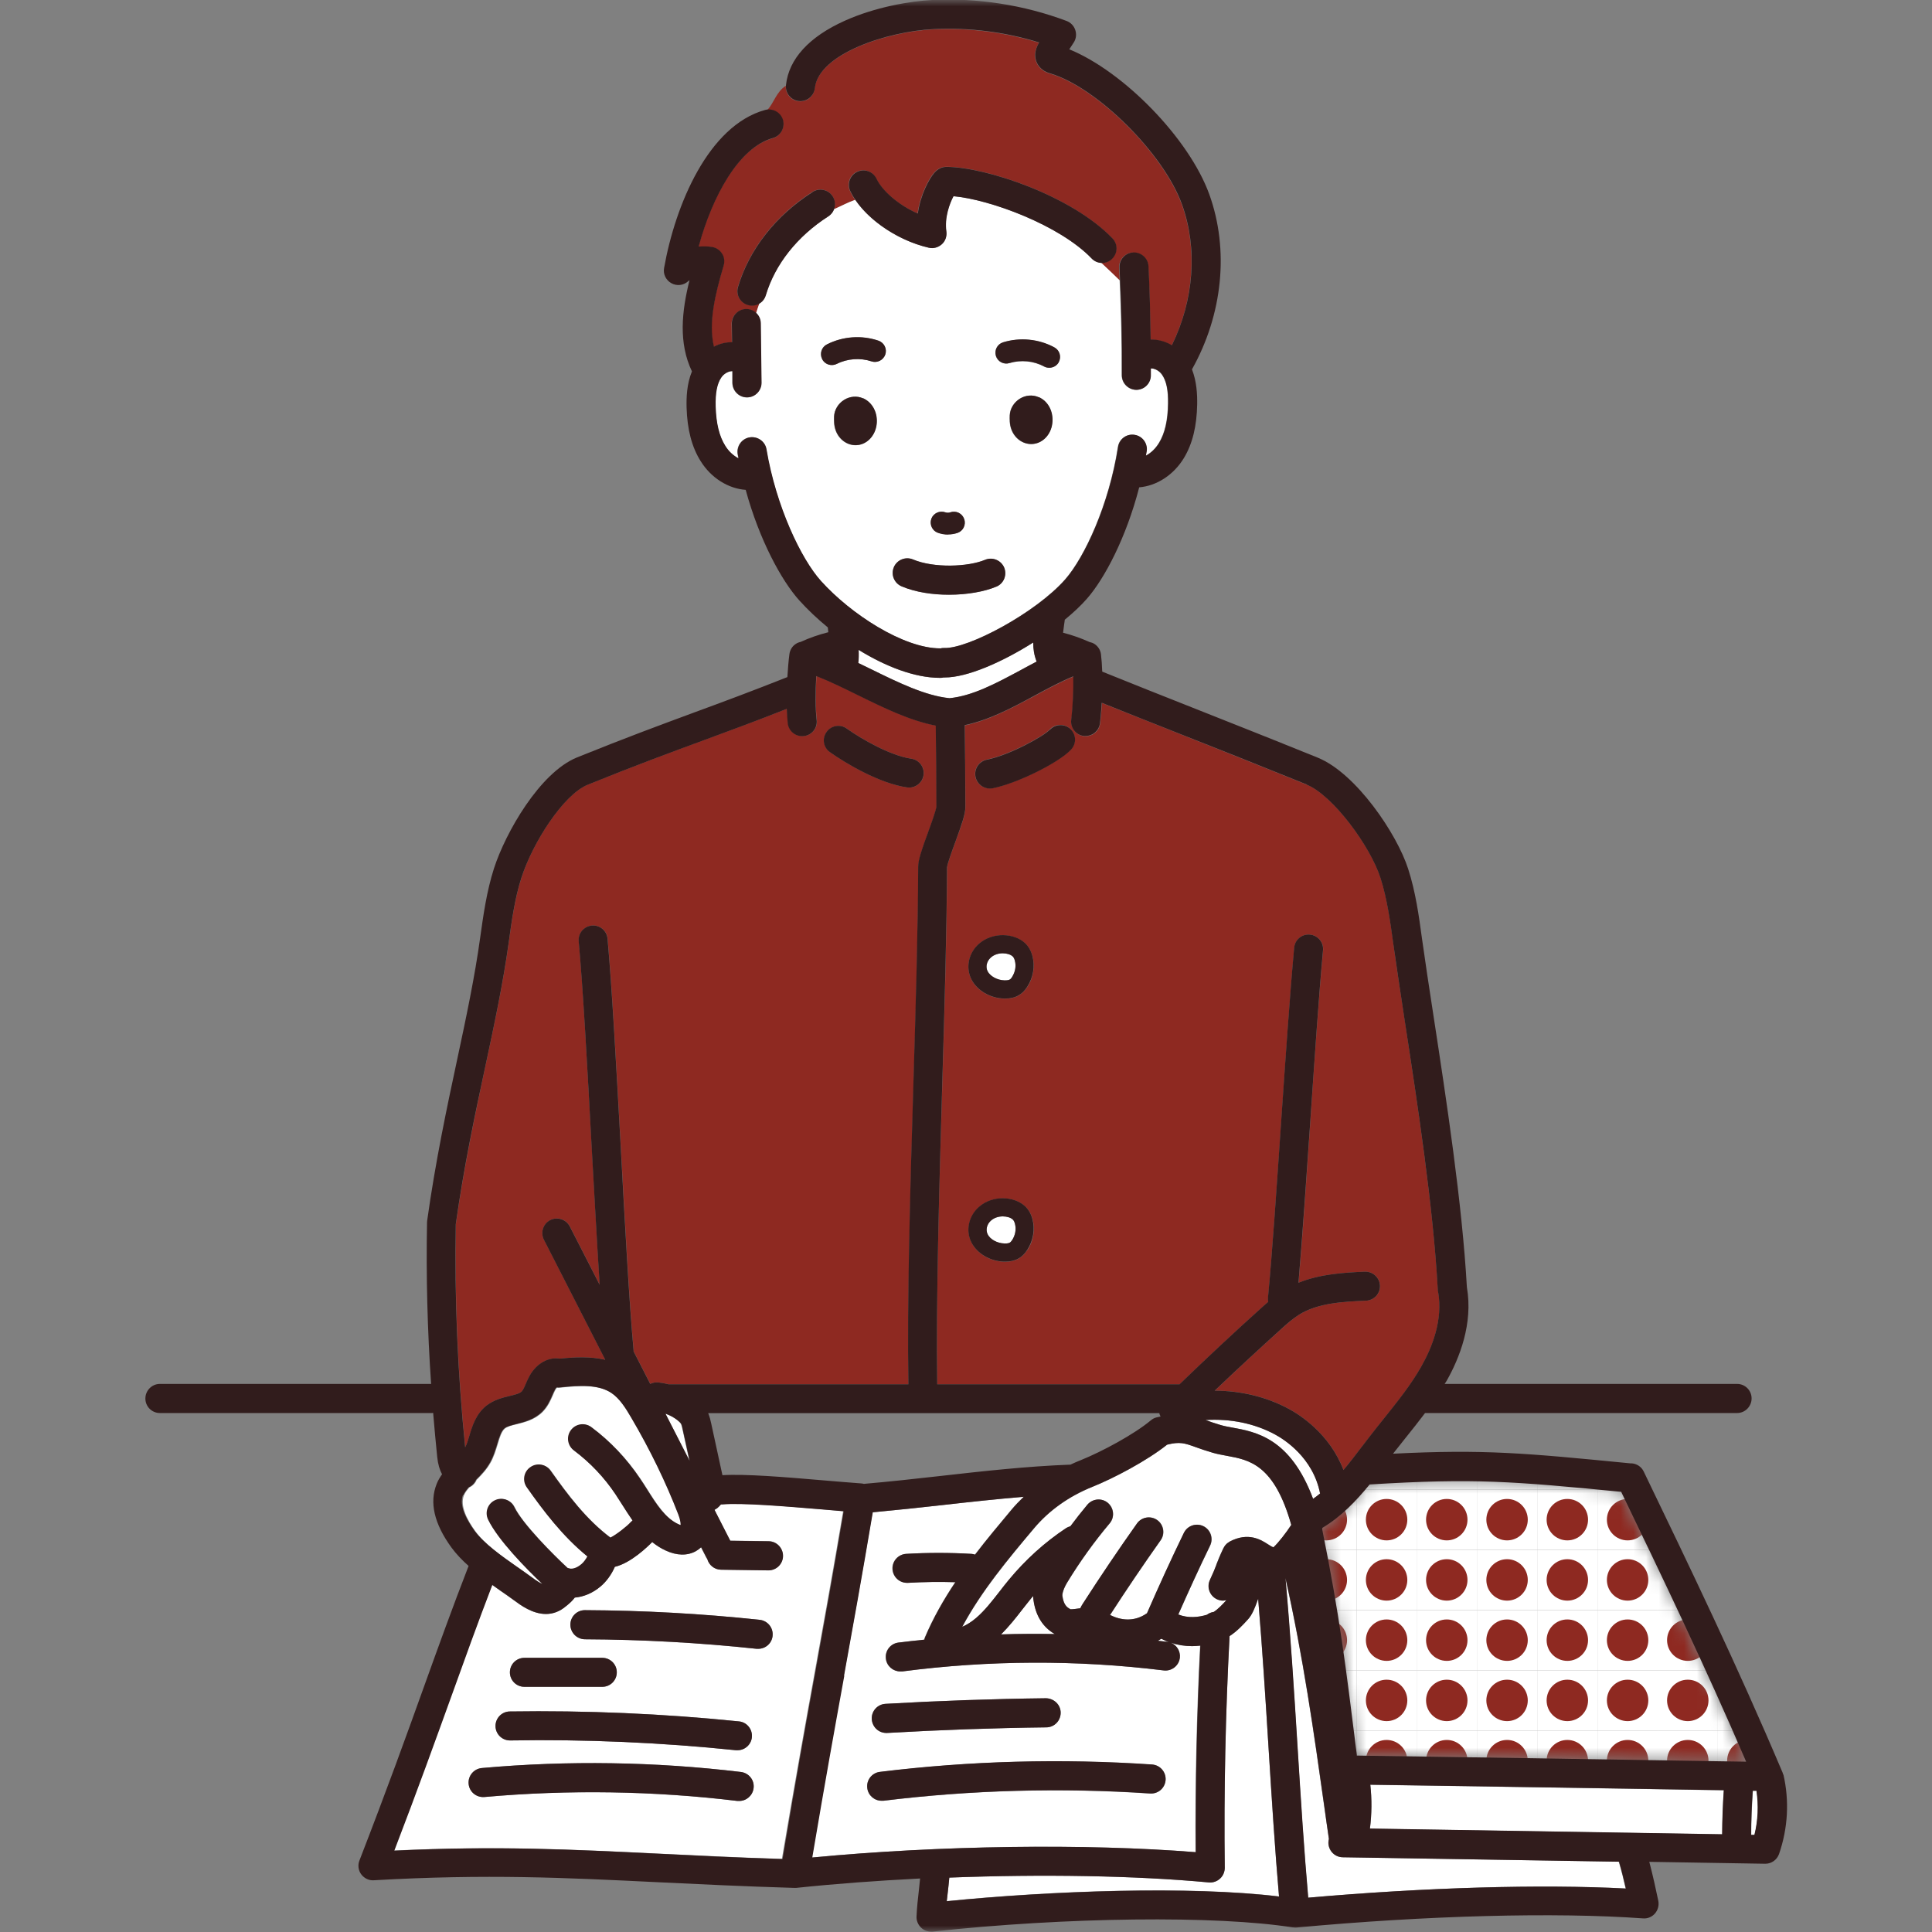
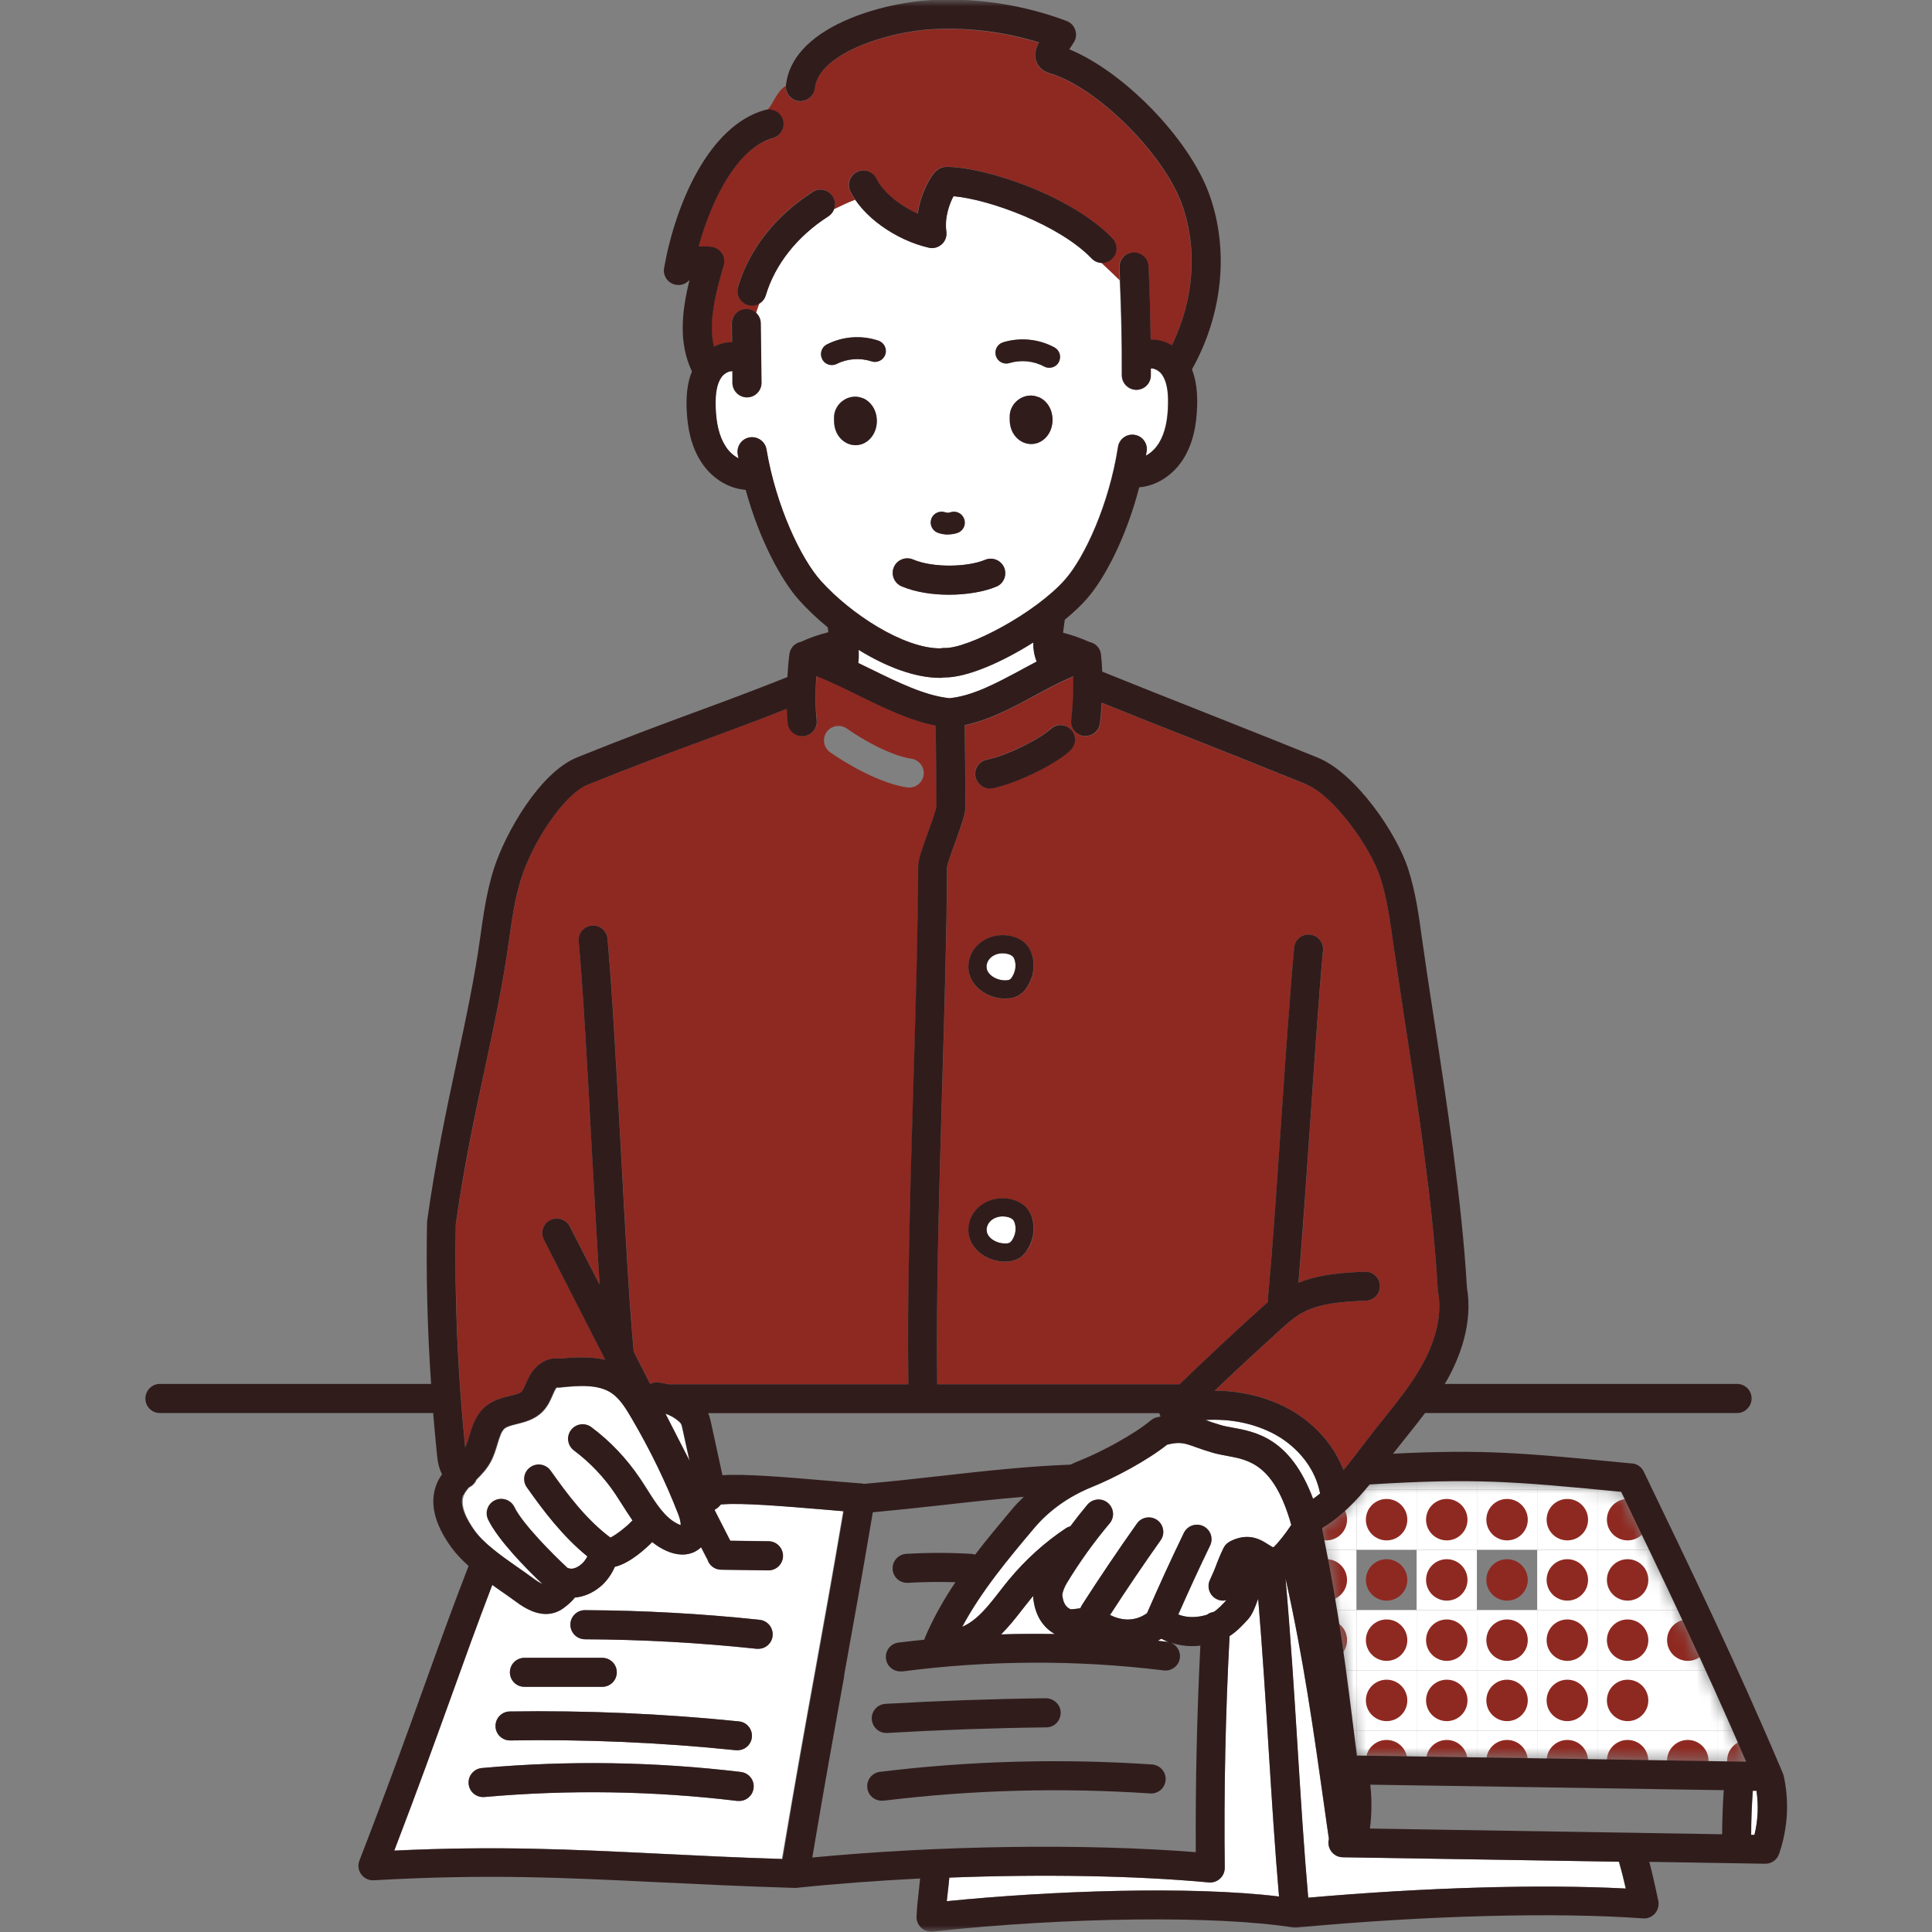
<svg xmlns="http://www.w3.org/2000/svg" width="152" height="152" viewBox="0 0 152 152" fill="none">
  <rect x="0" y="0" width="152" height="152" fill="#808080" stroke="none" />
  <mask id="mask0_3315_113826" style="mask-type:luminance" maskUnits="userSpaceOnUse" x="0" y="0" width="152" height="152">
    <path d="M152 0H0V152H152V0Z" fill="white" />
  </mask>
  <g mask="url(#mask0_3315_113826)">
    <path d="M40.691 123.27C41.091 123.55 41.471 123.82 41.831 124.08C42.251 124.39 42.521 124.55 42.701 124.63C41.451 123.44 39.211 121.17 38.441 119.57C38.171 119 38.411 118.32 38.981 118.05C39.551 117.78 40.231 118.02 40.501 118.59C41.121 119.89 43.551 122.33 44.691 123.38C44.721 123.38 44.751 123.39 44.781 123.4C45.171 123.54 45.621 123.22 45.791 123.07C45.981 122.91 46.141 122.67 46.251 122.47C44.281 120.87 42.761 118.84 41.491 117.04C41.131 116.53 41.251 115.81 41.761 115.45C42.281 115.09 42.991 115.21 43.351 115.72C44.681 117.6 46.131 119.55 48.061 120.99C48.531 120.76 49.401 120.07 49.651 119.78C49.701 119.73 49.751 119.68 49.801 119.64C49.511 119.23 49.251 118.82 49.001 118.42C48.821 118.14 48.641 117.85 48.461 117.58C47.571 116.25 46.471 115.09 45.191 114.13C44.691 113.75 44.581 113.04 44.961 112.53C45.341 112.03 46.061 111.92 46.561 112.3C48.041 113.41 49.321 114.76 50.361 116.3C50.561 116.59 50.751 116.89 50.941 117.19C51.671 118.35 52.361 119.44 53.381 119.92C53.461 119.96 53.531 119.98 53.591 120C53.591 119.84 53.551 119.55 53.401 119.16C52.431 116.64 51.191 114.09 49.711 111.57C49.251 110.78 48.781 110.04 48.141 109.61C47.111 108.91 45.591 109.01 44.131 109.17C44.031 109.18 43.931 109.17 43.831 109.17C43.791 109.21 43.731 109.27 43.691 109.36C43.621 109.49 43.561 109.63 43.501 109.77C43.331 110.16 43.121 110.65 42.711 111.07C42.091 111.7 41.301 111.89 40.671 112.05C40.281 112.14 39.921 112.23 39.731 112.39C39.471 112.6 39.321 113.07 39.161 113.62C39.021 114.07 38.871 114.59 38.601 115.07C38.291 115.62 37.881 116.05 37.501 116.43C37.391 116.7 37.181 116.91 36.921 117.03C36.741 117.24 36.581 117.44 36.501 117.65C36.161 118.49 36.801 119.64 37.391 120.46C38.141 121.49 39.511 122.45 40.721 123.3L40.691 123.27Z" fill="white" />
    <path d="M75.905 57.05C75.935 59.09 75.955 61.21 75.955 63.5C75.955 64.05 75.675 64.86 75.165 66.24C74.915 66.92 74.545 67.94 74.515 68.22C74.495 73.12 74.325 79.09 74.135 85.4C73.885 93.68 73.635 102.24 73.745 108.91H92.805C94.925 106.86 97.095 104.83 99.275 102.87C99.435 102.72 99.615 102.57 99.785 102.42C99.765 102.32 99.755 102.21 99.765 102.1C100.105 98.43 100.455 93.3 100.795 88.35C101.135 83.39 101.485 78.26 101.825 74.56C101.885 73.93 102.435 73.47 103.065 73.53C103.695 73.59 104.155 74.14 104.095 74.77C103.755 78.44 103.405 83.55 103.075 88.5C102.775 92.87 102.475 97.38 102.165 100.92C103.895 100.22 105.795 100.12 107.385 100.05C108.005 100.03 108.545 100.51 108.575 101.14C108.605 101.77 108.115 102.3 107.485 102.33C105.715 102.41 103.705 102.5 102.215 103.43C101.715 103.74 101.255 104.16 100.805 104.56C99.045 106.14 97.295 107.77 95.575 109.41C97.655 109.41 99.655 109.9 101.415 110.85C102.215 111.28 104.605 112.78 105.705 115.65C106.195 115.06 106.675 114.44 107.165 113.8C107.375 113.52 107.585 113.25 107.795 112.98C108.135 112.55 108.475 112.12 108.815 111.69C109.935 110.3 110.995 108.98 111.825 107.51C112.655 106.05 113.555 103.84 113.145 101.61C113.145 101.56 113.135 101.52 113.125 101.47C112.765 94.97 111.515 86.81 110.515 80.25C110.165 77.98 109.835 75.84 109.605 74.11C109.385 72.51 109.135 70.7 108.615 69.07C107.815 66.57 104.865 62.57 102.825 61.74C99.095 60.23 96.005 59.01 93.015 57.82C90.875 56.97 88.825 56.16 86.695 55.31C86.665 55.9 86.615 56.46 86.555 56.92C86.485 57.5 85.995 57.92 85.425 57.92C85.375 57.92 85.325 57.92 85.285 57.92C84.655 57.84 84.215 57.27 84.295 56.65C84.405 55.74 84.475 54.39 84.455 53.23C83.445 53.65 82.435 54.19 81.385 54.76C79.625 55.7 77.825 56.67 75.915 57.07L75.905 57.05ZM80.835 98.33C80.635 98.65 80.395 98.88 80.125 99.03C79.835 99.19 79.485 99.27 79.085 99.27C79.055 99.27 79.035 99.27 79.005 99.27C77.905 99.24 76.875 98.64 76.435 97.76C75.975 96.84 76.205 95.69 77.015 94.97C78.115 93.99 79.805 94.14 80.635 94.89C80.925 95.15 81.125 95.5 81.245 95.94C81.455 96.74 81.305 97.62 80.845 98.34L80.835 98.33ZM80.835 77.63C80.635 77.95 80.395 78.18 80.125 78.33C79.835 78.49 79.485 78.57 79.075 78.57C79.045 78.57 79.025 78.57 78.995 78.57C77.895 78.54 76.865 77.93 76.425 77.06C75.965 76.14 76.195 74.99 77.005 74.27C78.115 73.29 79.795 73.44 80.625 74.19C80.915 74.45 81.115 74.8 81.235 75.24C81.445 76.04 81.295 76.92 80.835 77.64V77.63ZM84.195 57.34C84.665 57.77 84.695 58.49 84.265 58.95C83.315 59.99 80.025 61.62 78.085 62.01C78.005 62.03 77.935 62.03 77.855 62.03C77.325 62.03 76.845 61.66 76.735 61.11C76.615 60.49 77.005 59.89 77.625 59.76C79.395 59.4 82.095 57.92 82.575 57.4C83.005 56.94 83.725 56.9 84.185 57.33L84.195 57.34Z" fill="#8E2921" />
    <path d="M79.669 75.24C79.349 74.95 78.489 74.86 77.959 75.33C77.629 75.62 77.529 76.06 77.699 76.41C77.899 76.81 78.469 77.12 79.029 77.13C79.279 77.13 79.389 77.09 79.429 77.07C79.489 77.04 79.559 76.97 79.629 76.86C79.879 76.47 79.959 76.01 79.849 75.59C79.809 75.43 79.749 75.31 79.669 75.24Z" fill="white" />
    <path d="M98.984 125.78C98.724 126.54 98.504 127.05 98.184 127.4C97.794 127.83 97.324 128.34 96.734 128.72C96.414 134.77 96.284 140.89 96.354 146.95C96.354 147.27 96.224 147.58 95.984 147.8C95.744 148.02 95.424 148.13 95.104 148.1C89.314 147.56 81.994 147.44 74.684 147.72C74.644 148.14 74.604 148.55 74.554 148.96C74.534 149.17 74.504 149.37 74.484 149.57C82.674 148.75 93.594 148.35 100.624 149.2C100.304 145.5 100.054 141.63 99.804 137.55C99.564 133.66 99.304 129.67 98.984 125.77V125.78Z" fill="white" />
-     <path d="M94.057 145.72C94.017 140.32 94.137 134.87 94.417 129.47C94.197 129.49 93.987 129.51 93.777 129.51C93.187 129.51 92.627 129.42 92.097 129.24C92.567 129.43 92.867 129.91 92.807 130.43C92.727 131.06 92.157 131.5 91.537 131.42C84.707 130.58 77.787 130.61 70.967 131.5C70.917 131.5 70.867 131.5 70.817 131.5C70.257 131.5 69.757 131.08 69.687 130.51C69.607 129.88 70.047 129.31 70.667 129.23C71.347 129.14 72.027 129.07 72.707 129C72.717 128.95 72.727 128.9 72.747 128.85C73.407 127.29 74.237 125.85 75.147 124.48C73.907 124.44 72.657 124.46 71.417 124.53C71.397 124.53 71.367 124.53 71.347 124.53C70.747 124.53 70.247 124.06 70.207 123.46C70.167 122.83 70.647 122.29 71.277 122.25C72.977 122.15 74.707 122.15 76.407 122.25C76.507 122.25 76.607 122.28 76.697 122.31C77.627 121.1 78.597 119.94 79.557 118.79C79.857 118.43 80.187 118.09 80.527 117.76C78.387 117.94 76.247 118.17 74.147 118.41C72.347 118.61 70.487 118.81 68.647 118.98C67.777 124.15 67.097 127.88 66.387 131.82C65.647 135.89 64.897 140.08 63.867 146.14C73.867 145.19 85.387 145.03 94.037 145.72H94.057ZM69.657 134.05C73.837 133.81 78.087 133.66 82.287 133.61C82.917 133.62 83.437 134.11 83.447 134.74C83.447 135.37 82.947 135.89 82.317 135.9C78.157 135.95 73.937 136.1 69.797 136.34C69.777 136.34 69.747 136.34 69.727 136.34C69.127 136.34 68.627 135.87 68.587 135.26C68.547 134.63 69.027 134.09 69.657 134.05ZM69.357 141.68C68.787 141.68 68.297 141.26 68.227 140.68C68.147 140.05 68.597 139.48 69.217 139.41C76.307 138.54 83.507 138.34 90.637 138.83C91.267 138.87 91.737 139.42 91.697 140.05C91.657 140.68 91.117 141.15 90.477 141.11C83.497 140.64 76.427 140.83 69.487 141.68C69.437 141.68 69.397 141.68 69.347 141.68H69.357Z" fill="white" />
    <path d="M66.364 118.89C65.794 118.84 65.214 118.79 64.614 118.74C61.704 118.49 58.394 118.22 56.814 118.35C56.784 118.35 56.744 118.35 56.714 118.35C56.634 118.45 56.534 118.55 56.424 118.64C56.354 118.69 56.284 118.74 56.204 118.78L57.444 121.21L60.464 121.25C61.094 121.25 61.604 121.78 61.594 122.41C61.594 123.04 61.074 123.54 60.454 123.54H60.444L56.714 123.49C56.194 123.49 55.764 123.13 55.634 122.65C55.614 122.62 55.594 122.6 55.574 122.57L55.144 121.73C55.014 121.85 54.884 121.95 54.724 122.04C54.064 122.41 53.224 122.39 52.364 121.99C51.974 121.81 51.624 121.58 51.294 121.32C50.974 121.65 49.614 122.98 48.354 123.27C48.094 123.87 47.664 124.44 47.224 124.82C46.594 125.35 45.894 125.63 45.204 125.69C45.004 125.96 44.754 126.17 44.584 126.31L44.534 126.35C43.994 126.81 43.454 126.98 42.934 126.98C41.874 126.98 40.934 126.28 40.434 125.91C40.094 125.66 39.724 125.4 39.344 125.14C39.134 124.99 38.924 124.84 38.704 124.69C37.544 127.71 36.534 130.52 35.464 133.47C34.234 136.9 32.854 140.73 30.984 145.59C39.074 145.21 44.974 145.5 51.744 145.83C54.774 145.98 57.914 146.13 61.514 146.25C62.584 139.92 63.364 135.6 64.124 131.41C64.824 127.55 65.484 123.89 66.334 118.89H66.364ZM41.254 130.43H47.384C48.014 130.43 48.524 130.94 48.524 131.57C48.524 132.2 48.014 132.71 47.384 132.71H41.254C40.624 132.71 40.114 132.2 40.114 131.57C40.114 130.94 40.624 130.43 41.254 130.43ZM40.104 134.65C46.104 134.56 52.164 134.82 58.134 135.43C58.764 135.49 59.214 136.06 59.154 136.68C59.094 137.27 58.594 137.7 58.024 137.7C57.984 137.7 57.944 137.7 57.904 137.7C52.024 137.09 46.054 136.83 40.144 136.93C39.494 136.93 38.994 136.44 38.984 135.81C38.974 135.18 39.474 134.66 40.104 134.65ZM59.284 140.68C59.214 141.26 58.724 141.69 58.154 141.69C58.104 141.69 58.064 141.69 58.014 141.69C51.424 140.9 44.724 140.79 38.104 141.38C37.474 141.43 36.924 140.97 36.864 140.34C36.804 139.71 37.274 139.16 37.904 139.1C44.674 138.5 51.534 138.6 58.284 139.41C58.914 139.49 59.354 140.05 59.284 140.68ZM60.784 128.7C60.724 129.29 60.224 129.72 59.654 129.72C59.614 129.72 59.574 129.72 59.534 129.72C55.064 129.24 50.514 128.99 46.014 128.97C45.384 128.97 44.874 128.45 44.874 127.82C44.874 127.19 45.384 126.68 46.014 126.68C50.594 126.7 55.214 126.96 59.764 127.44C60.394 127.51 60.844 128.07 60.774 128.7H60.784Z" fill="white" />
    <path d="M79.669 95.94C79.349 95.65 78.489 95.56 77.959 96.03C77.629 96.32 77.529 96.76 77.699 97.11C77.899 97.52 78.469 97.82 79.029 97.83C79.289 97.84 79.389 97.79 79.429 97.77C79.489 97.74 79.549 97.67 79.629 97.56C79.879 97.17 79.959 96.71 79.849 96.29C79.809 96.13 79.749 96.01 79.669 95.94Z" fill="white" />
    <path d="M103.858 117.5C103.308 114.67 101.018 113.23 100.318 112.86C98.688 111.98 96.798 111.6 94.828 111.72C94.828 111.72 94.838 111.72 94.848 111.72C95.188 111.84 95.568 111.98 96.048 112.12C96.298 112.19 96.608 112.25 96.928 112.31C98.808 112.65 101.518 113.14 103.308 117.92C103.498 117.79 103.678 117.65 103.858 117.5Z" fill="white" />
    <path d="M91.804 129.16C91.874 129.16 91.934 129.18 91.994 129.2C91.774 129.12 91.564 129.03 91.364 128.92C91.274 128.98 91.184 129.03 91.094 129.08C91.334 129.11 91.564 129.13 91.804 129.16Z" fill="white" />
    <path d="M81.286 125.57C81.236 125.63 81.176 125.69 81.126 125.75C80.886 126.04 80.666 126.33 80.436 126.62C79.916 127.28 79.386 127.96 78.766 128.58C80.176 128.53 81.586 128.53 82.986 128.55C82.056 128.01 81.486 127.12 81.316 125.88C81.306 125.77 81.296 125.67 81.296 125.56L81.286 125.57Z" fill="white" />
    <path d="M53.314 111.75C53.024 111.52 52.694 111.34 52.344 111.22L54.234 114.93L53.704 112.51C53.664 112.32 53.614 112.11 53.564 112.01C53.524 111.94 53.434 111.85 53.304 111.75H53.314Z" fill="white" />
    <path d="M36.935 112.95C37.165 112.19 37.445 111.25 38.275 110.59C38.855 110.13 39.545 109.96 40.095 109.83C40.505 109.73 40.885 109.64 41.055 109.47C41.165 109.36 41.265 109.12 41.375 108.87C41.465 108.67 41.555 108.46 41.655 108.27C42.195 107.29 43.145 106.75 44.055 106.89C45.205 106.77 46.455 106.71 47.625 106.98L42.795 97.53C42.505 96.97 42.735 96.28 43.295 95.99C43.855 95.7 44.545 95.93 44.835 96.49L47.185 101.08C46.975 97.81 46.765 93.97 46.555 90.21C46.215 84.07 45.875 77.72 45.535 74.06C45.475 73.43 45.935 72.88 46.565 72.82C47.195 72.76 47.745 73.22 47.805 73.85C48.145 77.56 48.495 83.93 48.835 90.09C49.175 96.23 49.515 102.58 49.855 106.24C49.855 106.27 49.855 106.3 49.855 106.32L51.165 108.88C51.345 108.79 51.565 108.74 51.785 108.76C52.065 108.79 52.345 108.84 52.625 108.91H71.475C71.375 102.19 71.625 93.63 71.875 85.33C72.065 79.03 72.235 73.09 72.255 68.18C72.255 67.63 72.535 66.83 73.035 65.46C73.285 64.78 73.655 63.75 73.685 63.46C73.685 61.21 73.665 59.1 73.635 57.08C71.605 56.69 69.535 55.68 67.525 54.69C66.385 54.13 65.285 53.59 64.235 53.18C64.165 54.38 64.155 55.75 64.265 56.63C64.345 57.26 63.895 57.83 63.275 57.9C62.645 57.98 62.075 57.53 62.005 56.91C61.965 56.57 61.935 56.17 61.915 55.76C59.535 56.7 57.545 57.43 55.455 58.2C52.765 59.19 49.995 60.22 46.245 61.73C44.355 62.49 41.925 66.23 41.025 69.06C40.505 70.69 40.255 72.5 40.035 74.1C39.605 77.24 38.925 80.45 38.195 83.85C37.375 87.71 36.525 91.71 35.865 96.3C35.765 102.14 36.015 108.05 36.605 113.86C36.735 113.6 36.835 113.28 36.935 112.94V112.95ZM65.035 57.59C65.405 57.08 66.115 56.96 66.625 57.32C67.785 58.15 70.085 59.46 71.695 59.69C72.315 59.78 72.755 60.36 72.665 60.98C72.585 61.55 72.095 61.96 71.535 61.96C71.485 61.96 71.425 61.96 71.375 61.95C69.215 61.64 66.545 60.06 65.305 59.18C64.795 58.81 64.675 58.1 65.035 57.59Z" fill="#8E2921" />
    <path d="M68.516 52.64C70.626 53.68 72.816 54.74 74.706 54.93C76.526 54.75 78.356 53.77 80.286 52.73C80.706 52.5 81.126 52.28 81.556 52.05C81.356 51.54 81.286 51.05 81.286 50.55C78.836 52.1 76.096 53.3 74.326 53.3C74.296 53.3 74.266 53.3 74.226 53.3C74.146 53.32 74.066 53.33 73.986 53.33H73.946C71.946 53.33 69.656 52.43 67.546 51.13C67.556 51.52 67.546 51.87 67.516 52.16C67.846 52.32 68.176 52.48 68.506 52.64H68.516Z" fill="white" />
    <path d="M89.145 19.88C89.775 19.85 90.315 20.33 90.345 20.96C90.445 22.87 90.495 24.8 90.515 26.73C91.085 26.72 91.665 26.87 92.185 27.18C93.925 23.62 94.235 19.56 92.975 16.08C91.535 12.1 86.325 6.91 82.635 5.8C82.425 5.74 81.935 5.59 81.635 5.09C81.415 4.73 81.265 4.14 81.745 3.36C79.065 2.54 76.215 2.17 73.425 2.31C69.795 2.49 64.385 4.25 64.095 6.96C64.025 7.59 63.465 8.04 62.835 7.97C62.225 7.9 61.775 7.36 61.825 6.75C61.085 7.2 60.865 8.15 60.375 8.64C60.915 8.59 61.435 8.93 61.585 9.47C61.755 10.08 61.395 10.71 60.785 10.88C58.075 11.63 55.995 15.51 54.945 19.42C55.295 19.38 55.645 19.39 55.995 19.45C56.325 19.5 56.605 19.69 56.785 19.97C56.965 20.25 57.005 20.59 56.915 20.9C56.265 23.1 55.695 25.38 56.145 27.29C56.595 27.06 57.085 26.94 57.575 26.94L57.555 25.49C57.555 24.86 58.055 24.34 58.685 24.33C58.685 24.33 58.685 24.33 58.695 24.33C59.005 24.33 59.275 24.45 59.485 24.65C59.565 24.39 59.655 24.12 59.755 23.85C59.575 23.96 59.375 24.03 59.155 24.03C59.045 24.03 58.935 24.01 58.825 23.98C58.225 23.8 57.875 23.16 58.055 22.56C58.945 19.6 61.025 16.94 63.925 15.09C64.455 14.75 65.165 14.91 65.505 15.44C65.705 15.76 65.735 16.14 65.605 16.47C66.195 16.2 66.725 15.91 67.275 15.73C67.115 15.5 66.985 15.27 66.875 15.03C66.605 14.46 66.845 13.78 67.415 13.51C67.985 13.24 68.665 13.48 68.935 14.05C69.375 14.97 70.615 16.1 72.185 16.79C72.405 15.29 73.085 14.05 73.475 13.6C73.755 13.28 74.075 13.12 74.445 13.12C77.515 13.12 84.285 15.38 87.505 18.75C87.945 19.21 87.925 19.93 87.465 20.36C87.245 20.57 86.955 20.68 86.675 20.68C86.655 20.68 86.645 20.68 86.625 20.68C87.135 21.16 87.625 21.61 88.085 22.07C88.075 21.74 88.065 21.4 88.045 21.07C88.015 20.44 88.495 19.9 89.125 19.87L89.145 19.88Z" fill="#8E2921" />
    <path d="M86.645 20.68C86.365 20.67 86.085 20.55 85.875 20.33C83.375 17.71 77.875 15.69 75.005 15.43C74.705 15.99 74.285 17.09 74.445 18.21C74.495 18.58 74.365 18.96 74.085 19.21C73.805 19.46 73.425 19.57 73.055 19.48C70.725 18.94 68.435 17.42 67.285 15.72C66.735 15.91 66.205 16.2 65.615 16.46C65.535 16.68 65.385 16.87 65.165 17.01C62.725 18.57 60.975 20.77 60.245 23.21C60.165 23.49 59.975 23.7 59.755 23.84C59.655 24.11 59.565 24.38 59.485 24.64C59.695 24.84 59.835 25.13 59.835 25.45L59.895 30.11C59.895 30.74 59.395 31.26 58.765 31.27C58.765 31.27 58.765 31.27 58.755 31.27C58.135 31.27 57.625 30.77 57.615 30.14V29.21C57.325 29.19 56.945 29.39 56.735 29.7C56.395 30.19 56.255 30.93 56.285 32C56.325 33.32 56.575 34.32 57.035 35.07C57.315 35.52 57.685 35.86 58.085 36.06C58.065 35.95 58.045 35.84 58.025 35.73C57.925 35.11 58.335 34.52 58.965 34.41C59.585 34.31 60.175 34.72 60.285 35.35C61.045 39.87 63.015 43.99 64.575 45.71C66.925 48.32 71.075 51.01 73.955 51.01C73.955 51.01 73.975 51.01 73.985 51.01C74.075 50.99 74.175 50.98 74.275 50.98C76.135 51.06 81.465 48.23 83.795 45.58C85.325 43.83 87.245 39.69 87.945 35.16C88.045 34.54 88.625 34.11 89.245 34.21C89.865 34.31 90.295 34.89 90.195 35.51C90.175 35.62 90.155 35.73 90.135 35.85C90.535 35.64 90.905 35.29 91.175 34.84C91.635 34.08 91.865 33.08 91.885 31.76C91.905 30.68 91.755 29.96 91.405 29.47C91.185 29.16 90.795 28.96 90.525 28.99C90.525 29.17 90.525 29.35 90.525 29.53C90.525 30.16 90.015 30.67 89.385 30.67C88.755 30.67 88.245 30.15 88.245 29.52C88.255 27.04 88.195 24.53 88.085 22.05C87.625 21.59 87.135 21.14 86.625 20.66L86.645 20.68ZM73.275 40.81C73.435 40.37 73.935 40.14 74.375 40.3C74.505 40.35 74.645 40.35 74.765 40.3C75.215 40.15 75.695 40.39 75.855 40.83C76.005 41.28 75.765 41.76 75.325 41.92C75.085 42 74.835 42.04 74.585 42.04C74.315 42.04 74.045 41.99 73.795 41.9C73.355 41.74 73.125 41.25 73.285 40.8L73.275 40.81ZM68.955 33.38C68.855 34.31 68.175 35.01 67.335 35.03C67.325 35.03 67.305 35.03 67.295 35.03C66.625 35.03 66.005 34.58 65.745 33.89C65.585 33.46 65.605 33.05 65.615 32.77C65.635 32.25 65.935 31.75 66.405 31.46C66.865 31.17 67.415 31.13 67.885 31.33C68.625 31.66 69.055 32.48 68.955 33.37V33.38ZM69.645 27.89C69.495 28.34 69.005 28.58 68.555 28.43C67.675 28.13 66.655 28.21 65.825 28.63C65.705 28.69 65.565 28.72 65.435 28.72C65.125 28.72 64.825 28.55 64.675 28.25C64.465 27.83 64.625 27.31 65.055 27.1C66.305 26.46 67.785 26.36 69.105 26.81C69.555 26.96 69.795 27.45 69.645 27.9V27.89ZM78.385 46.15C77.445 46.54 76.075 46.79 74.655 46.79C73.365 46.79 72.035 46.59 70.925 46.13C70.345 45.88 70.075 45.21 70.315 44.63C70.565 44.05 71.235 43.78 71.815 44.02C73.455 44.71 76.165 44.61 77.495 44.05C78.075 43.8 78.745 44.08 78.995 44.66C79.235 45.24 78.965 45.91 78.385 46.16V46.15ZM82.775 33.29C82.675 34.22 81.995 34.92 81.155 34.94C81.145 34.94 81.125 34.94 81.115 34.94C80.445 34.94 79.825 34.49 79.565 33.8C79.405 33.37 79.425 32.96 79.435 32.68C79.455 32.16 79.755 31.66 80.225 31.37C80.685 31.08 81.235 31.04 81.705 31.25C82.445 31.58 82.875 32.4 82.775 33.29ZM83.295 28.49C83.145 28.78 82.845 28.94 82.545 28.94C82.405 28.94 82.265 28.91 82.135 28.84C81.315 28.4 80.305 28.3 79.415 28.57C78.955 28.71 78.485 28.46 78.345 28.01C78.205 27.56 78.455 27.08 78.905 26.94C80.245 26.53 81.715 26.67 82.945 27.34C83.365 27.57 83.515 28.09 83.285 28.5L83.295 28.49Z" fill="white" />
    <path d="M137.911 140.88C137.831 142.03 137.781 143.19 137.781 144.35H138.041C138.331 143.22 138.371 142.04 138.201 140.89H137.911V140.88Z" fill="white" />
    <mask id="mask1_3315_113826" style="mask-type:luminance" maskUnits="userSpaceOnUse" x="104" y="116" width="34" height="23">
      <path d="M107.738 116.77C106.678 118.07 105.518 119.29 104.028 120.18C104.028 120.2 104.018 120.21 104.008 120.23C104.008 120.24 104.008 120.25 104.008 120.27V120.29C104.008 120.29 104.008 120.3 104.008 120.31C105.378 127.11 105.858 130.99 106.728 138.04V138.1C115.878 138.23 125.018 138.38 134.158 138.53L137.368 138.58C134.148 131.12 130.788 124.11 127.528 117.33C119.058 116.52 116.008 116.25 107.728 116.75L107.738 116.77Z" fill="white" />
    </mask>
    <g mask="url(#mask1_3315_113826)">
      <path d="M139.896 112.45H135.156V117.19H139.896V112.45Z" fill="white" />
      <path d="M139.896 117.19H135.156V121.93H139.896V117.19Z" fill="white" />
      <path d="M137.513 121.19C138.413 121.19 139.143 120.46 139.143 119.56C139.143 118.66 138.413 117.93 137.513 117.93C136.613 117.93 135.883 118.66 135.883 119.56C135.883 120.46 136.613 121.19 137.513 121.19Z" fill="#8E2921" />
      <path d="M139.896 121.93H135.156V126.67H139.896V121.93Z" fill="white" />
      <path d="M137.513 125.93C138.413 125.93 139.143 125.2 139.143 124.3C139.143 123.4 138.413 122.67 137.513 122.67C136.613 122.67 135.883 123.4 135.883 124.3C135.883 125.2 136.613 125.93 137.513 125.93Z" fill="#8E2921" />
      <path d="M139.896 126.67H135.156V131.41H139.896V126.67Z" fill="white" />
      <path d="M137.513 130.67C138.413 130.67 139.143 129.94 139.143 129.04C139.143 128.14 138.413 127.41 137.513 127.41C136.613 127.41 135.883 128.14 135.883 129.04C135.883 129.94 136.613 130.67 137.513 130.67Z" fill="#8E2921" />
      <path d="M139.896 131.41H135.156V136.15H139.896V131.41Z" fill="white" />
      <path d="M137.513 135.41C138.413 135.41 139.143 134.68 139.143 133.78C139.143 132.88 138.413 132.15 137.513 132.15C136.613 132.15 135.883 132.88 135.883 133.78C135.883 134.68 136.613 135.41 137.513 135.41Z" fill="#8E2921" />
      <path d="M139.896 136.15H135.156V140.89H139.896V136.15Z" fill="white" />
      <path d="M137.513 140.15C138.413 140.15 139.143 139.42 139.143 138.52C139.143 137.62 138.413 136.89 137.513 136.89C136.613 136.89 135.883 137.62 135.883 138.52C135.883 139.42 136.613 140.15 137.513 140.15Z" fill="#8E2921" />
      <path d="M135.154 112.45H130.414V117.19H135.154V112.45Z" fill="white" />
      <path d="M135.154 117.19H130.414V121.93H135.154V117.19Z" fill="white" />
      <path d="M132.786 121.19C133.686 121.19 134.416 120.46 134.416 119.56C134.416 118.66 133.686 117.93 132.786 117.93C131.886 117.93 131.156 118.66 131.156 119.56C131.156 120.46 131.886 121.19 132.786 121.19Z" fill="#8E2921" />
      <path d="M135.154 121.93H130.414V126.67H135.154V121.93Z" fill="white" />
      <path d="M132.786 125.93C133.686 125.93 134.416 125.2 134.416 124.3C134.416 123.4 133.686 122.67 132.786 122.67C131.886 122.67 131.156 123.4 131.156 124.3C131.156 125.2 131.886 125.93 132.786 125.93Z" fill="#8E2921" />
      <path d="M135.154 126.67H130.414V131.41H135.154V126.67Z" fill="white" />
      <path d="M132.786 130.67C133.686 130.67 134.416 129.94 134.416 129.04C134.416 128.14 133.686 127.41 132.786 127.41C131.886 127.41 131.156 128.14 131.156 129.04C131.156 129.94 131.886 130.67 132.786 130.67Z" fill="#8E2921" />
      <path d="M135.154 131.41H130.414V136.15H135.154V131.41Z" fill="white" />
-       <path d="M132.786 135.41C133.686 135.41 134.416 134.68 134.416 133.78C134.416 132.88 133.686 132.15 132.786 132.15C131.886 132.15 131.156 132.88 131.156 133.78C131.156 134.68 131.886 135.41 132.786 135.41Z" fill="#8E2921" />
      <path d="M135.154 136.15H130.414V140.89H135.154V136.15Z" fill="white" />
      <path d="M132.786 140.15C133.686 140.15 134.416 139.42 134.416 138.52C134.416 137.62 133.686 136.89 132.786 136.89C131.886 136.89 131.156 137.62 131.156 138.52C131.156 139.42 131.886 140.15 132.786 140.15Z" fill="#8E2921" />
      <path d="M130.42 112.45H125.68V117.19H130.42V112.45Z" fill="white" />
      <path d="M130.42 117.19H125.68V121.93H130.42V117.19Z" fill="white" />
      <path d="M128.052 121.19C128.952 121.19 129.682 120.46 129.682 119.56C129.682 118.66 128.952 117.93 128.052 117.93C127.152 117.93 126.422 118.66 126.422 119.56C126.422 120.46 127.152 121.19 128.052 121.19Z" fill="#8E2921" />
      <path d="M130.42 121.93H125.68V126.67H130.42V121.93Z" fill="white" />
      <path d="M128.052 125.93C128.952 125.93 129.682 125.2 129.682 124.3C129.682 123.4 128.952 122.67 128.052 122.67C127.152 122.67 126.422 123.4 126.422 124.3C126.422 125.2 127.152 125.93 128.052 125.93Z" fill="#8E2921" />
      <path d="M130.42 126.67H125.68V131.41H130.42V126.67Z" fill="white" />
      <path d="M128.052 130.67C128.952 130.67 129.682 129.94 129.682 129.04C129.682 128.14 128.952 127.41 128.052 127.41C127.152 127.41 126.422 128.14 126.422 129.04C126.422 129.94 127.152 130.67 128.052 130.67Z" fill="#8E2921" />
      <path d="M130.42 131.41H125.68V136.15H130.42V131.41Z" fill="white" />
      <path d="M128.052 135.41C128.952 135.41 129.682 134.68 129.682 133.78C129.682 132.88 128.952 132.15 128.052 132.15C127.152 132.15 126.422 132.88 126.422 133.78C126.422 134.68 127.152 135.41 128.052 135.41Z" fill="#8E2921" />
      <path d="M130.42 136.15H125.68V140.89H130.42V136.15Z" fill="white" />
      <path d="M128.052 140.15C128.952 140.15 129.682 139.42 129.682 138.52C129.682 137.62 128.952 136.89 128.052 136.89C127.152 136.89 126.422 137.62 126.422 138.52C126.422 139.42 127.152 140.15 128.052 140.15Z" fill="#8E2921" />
      <path d="M125.677 112.45H120.938V117.19H125.677V112.45Z" fill="white" />
      <path d="M125.677 117.19H120.938V121.93H125.677V117.19Z" fill="white" />
      <path d="M123.31 121.19C124.21 121.19 124.94 120.46 124.94 119.56C124.94 118.66 124.21 117.93 123.31 117.93C122.409 117.93 121.68 118.66 121.68 119.56C121.68 120.46 122.409 121.19 123.31 121.19Z" fill="#8E2921" />
      <path d="M125.677 121.93H120.938V126.67H125.677V121.93Z" fill="white" />
      <path d="M123.31 125.93C124.21 125.93 124.94 125.2 124.94 124.3C124.94 123.4 124.21 122.67 123.31 122.67C122.409 122.67 121.68 123.4 121.68 124.3C121.68 125.2 122.409 125.93 123.31 125.93Z" fill="#8E2921" />
      <path d="M125.677 126.67H120.938V131.41H125.677V126.67Z" fill="white" />
      <path d="M123.31 130.67C124.21 130.67 124.94 129.94 124.94 129.04C124.94 128.14 124.21 127.41 123.31 127.41C122.409 127.41 121.68 128.14 121.68 129.04C121.68 129.94 122.409 130.67 123.31 130.67Z" fill="#8E2921" />
      <path d="M125.677 131.41H120.938V136.15H125.677V131.41Z" fill="white" />
      <path d="M123.31 135.41C124.21 135.41 124.94 134.68 124.94 133.78C124.94 132.88 124.21 132.15 123.31 132.15C122.409 132.15 121.68 132.88 121.68 133.78C121.68 134.68 122.409 135.41 123.31 135.41Z" fill="#8E2921" />
      <path d="M125.677 136.15H120.938V140.89H125.677V136.15Z" fill="white" />
      <path d="M123.31 140.15C124.21 140.15 124.94 139.42 124.94 138.52C124.94 137.62 124.21 136.89 123.31 136.89C122.409 136.89 121.68 137.62 121.68 138.52C121.68 139.42 122.409 140.15 123.31 140.15Z" fill="#8E2921" />
      <path d="M120.935 112.45H116.195V117.19H120.935V112.45Z" fill="white" />
      <path d="M120.935 117.19H116.195V121.93H120.935V117.19Z" fill="white" />
      <path d="M118.568 121.19C119.468 121.19 120.198 120.46 120.198 119.56C120.198 118.66 119.468 117.93 118.568 117.93C117.667 117.93 116.938 118.66 116.938 119.56C116.938 120.46 117.667 121.19 118.568 121.19Z" fill="#8E2921" />
-       <path d="M120.935 121.93H116.195V126.67H120.935V121.93Z" fill="white" />
+       <path d="M120.935 121.93H116.195H120.935V121.93Z" fill="white" />
      <path d="M118.568 125.93C119.468 125.93 120.198 125.2 120.198 124.3C120.198 123.4 119.468 122.67 118.568 122.67C117.667 122.67 116.938 123.4 116.938 124.3C116.938 125.2 117.667 125.93 118.568 125.93Z" fill="#8E2921" />
      <path d="M120.935 126.67H116.195V131.41H120.935V126.67Z" fill="white" />
      <path d="M118.568 130.67C119.468 130.67 120.198 129.94 120.198 129.04C120.198 128.14 119.468 127.41 118.568 127.41C117.667 127.41 116.938 128.14 116.938 129.04C116.938 129.94 117.667 130.67 118.568 130.67Z" fill="#8E2921" />
      <path d="M120.935 131.41H116.195V136.15H120.935V131.41Z" fill="white" />
      <path d="M118.568 135.41C119.468 135.41 120.198 134.68 120.198 133.78C120.198 132.88 119.468 132.15 118.568 132.15C117.667 132.15 116.938 132.88 116.938 133.78C116.938 134.68 117.667 135.41 118.568 135.41Z" fill="#8E2921" />
      <path d="M120.935 136.15H116.195V140.89H120.935V136.15Z" fill="white" />
      <path d="M118.568 140.15C119.468 140.15 120.198 139.42 120.198 138.52C120.198 137.62 119.468 136.89 118.568 136.89C117.667 136.89 116.938 137.62 116.938 138.52C116.938 139.42 117.667 140.15 118.568 140.15Z" fill="#8E2921" />
      <path d="M116.193 112.45H111.453V117.19H116.193V112.45Z" fill="white" />
      <path d="M116.193 117.19H111.453V121.93H116.193V117.19Z" fill="white" />
      <path d="M113.825 121.19C114.725 121.19 115.455 120.46 115.455 119.56C115.455 118.66 114.725 117.93 113.825 117.93C112.925 117.93 112.195 118.66 112.195 119.56C112.195 120.46 112.925 121.19 113.825 121.19Z" fill="#8E2921" />
      <path d="M116.193 121.93H111.453V126.67H116.193V121.93Z" fill="white" />
      <path d="M113.825 125.93C114.725 125.93 115.455 125.2 115.455 124.3C115.455 123.4 114.725 122.67 113.825 122.67C112.925 122.67 112.195 123.4 112.195 124.3C112.195 125.2 112.925 125.93 113.825 125.93Z" fill="#8E2921" />
      <path d="M116.193 126.67H111.453V131.41H116.193V126.67Z" fill="white" />
      <path d="M113.825 130.67C114.725 130.67 115.455 129.94 115.455 129.04C115.455 128.14 114.725 127.41 113.825 127.41C112.925 127.41 112.195 128.14 112.195 129.04C112.195 129.94 112.925 130.67 113.825 130.67Z" fill="#8E2921" />
      <path d="M116.193 131.41H111.453V136.15H116.193V131.41Z" fill="white" />
      <path d="M113.825 135.41C114.725 135.41 115.455 134.68 115.455 133.78C115.455 132.88 114.725 132.15 113.825 132.15C112.925 132.15 112.195 132.88 112.195 133.78C112.195 134.68 112.925 135.41 113.825 135.41Z" fill="#8E2921" />
      <path d="M116.193 136.15H111.453V140.89H116.193V136.15Z" fill="white" />
      <path d="M113.825 140.15C114.725 140.15 115.455 139.42 115.455 138.52C115.455 137.62 114.725 136.89 113.825 136.89C112.925 136.89 112.195 137.62 112.195 138.52C112.195 139.42 112.925 140.15 113.825 140.15Z" fill="#8E2921" />
      <path d="M111.459 112.45H106.719V117.19H111.459V112.45Z" fill="white" />
      <path d="M111.459 117.19H106.719V121.93H111.459V117.19Z" fill="white" />
      <path d="M109.091 121.19C109.991 121.19 110.721 120.46 110.721 119.56C110.721 118.66 109.991 117.93 109.091 117.93C108.191 117.93 107.461 118.66 107.461 119.56C107.461 120.46 108.191 121.19 109.091 121.19Z" fill="#8E2921" />
-       <path d="M111.459 121.93H106.719V126.67H111.459V121.93Z" fill="white" />
      <path d="M109.091 125.93C109.991 125.93 110.721 125.2 110.721 124.3C110.721 123.4 109.991 122.67 109.091 122.67C108.191 122.67 107.461 123.4 107.461 124.3C107.461 125.2 108.191 125.93 109.091 125.93Z" fill="#8E2921" />
      <path d="M111.459 126.67H106.719V131.41H111.459V126.67Z" fill="white" />
      <path d="M109.091 130.67C109.991 130.67 110.721 129.94 110.721 129.04C110.721 128.14 109.991 127.41 109.091 127.41C108.191 127.41 107.461 128.14 107.461 129.04C107.461 129.94 108.191 130.67 109.091 130.67Z" fill="#8E2921" />
      <path d="M111.459 131.41H106.719V136.15H111.459V131.41Z" fill="white" />
      <path d="M109.091 135.41C109.991 135.41 110.721 134.68 110.721 133.78C110.721 132.88 109.991 132.15 109.091 132.15C108.191 132.15 107.461 132.88 107.461 133.78C107.461 134.68 108.191 135.41 109.091 135.41Z" fill="#8E2921" />
      <path d="M111.459 136.15H106.719V140.89H111.459V136.15Z" fill="white" />
      <path d="M109.091 140.15C109.991 140.15 110.721 139.42 110.721 138.52C110.721 137.62 109.991 136.89 109.091 136.89C108.191 136.89 107.461 137.62 107.461 138.52C107.461 139.42 108.191 140.15 109.091 140.15Z" fill="#8E2921" />
      <path d="M106.717 112.45H101.977V117.19H106.717V112.45Z" fill="white" />
      <path d="M106.717 117.19H101.977V121.93H106.717V117.19Z" fill="white" />
      <path d="M104.349 121.19C105.249 121.19 105.979 120.46 105.979 119.56C105.979 118.66 105.249 117.93 104.349 117.93C103.449 117.93 102.719 118.66 102.719 119.56C102.719 120.46 103.449 121.19 104.349 121.19Z" fill="#8E2921" />
      <path d="M106.717 121.93H101.977V126.67H106.717V121.93Z" fill="white" />
      <path d="M104.349 125.93C105.249 125.93 105.979 125.2 105.979 124.3C105.979 123.4 105.249 122.67 104.349 122.67C103.449 122.67 102.719 123.4 102.719 124.3C102.719 125.2 103.449 125.93 104.349 125.93Z" fill="#8E2921" />
      <path d="M106.717 126.67H101.977V131.41H106.717V126.67Z" fill="white" />
      <path d="M104.349 130.67C105.249 130.67 105.979 129.94 105.979 129.04C105.979 128.14 105.249 127.41 104.349 127.41C103.449 127.41 102.719 128.14 102.719 129.04C102.719 129.94 103.449 130.67 104.349 130.67Z" fill="#8E2921" />
      <path d="M106.717 131.41H101.977V136.15H106.717V131.41Z" fill="white" />
      <path d="M104.349 135.41C105.249 135.41 105.979 134.68 105.979 133.78C105.979 132.88 105.249 132.15 104.349 132.15C103.449 132.15 102.719 132.88 102.719 133.78C102.719 134.68 103.449 135.41 104.349 135.41Z" fill="#8E2921" />
      <path d="M106.717 136.15H101.977V140.89H106.717V136.15Z" fill="white" />
      <path d="M104.349 140.15C105.249 140.15 105.979 139.42 105.979 138.52C105.979 137.62 105.249 136.89 104.349 136.89C103.449 136.89 102.719 137.62 102.719 138.52C102.719 139.42 103.449 140.15 104.349 140.15Z" fill="#8E2921" />
    </g>
    <path d="M95.681 123.12C95.811 122.78 95.951 122.42 96.241 121.81C96.241 121.81 96.251 121.79 96.261 121.78C96.281 121.74 96.301 121.71 96.321 121.67C96.341 121.64 96.361 121.61 96.381 121.59C96.401 121.56 96.431 121.53 96.461 121.51C96.491 121.48 96.511 121.45 96.541 121.43C96.571 121.41 96.591 121.39 96.621 121.37C96.651 121.35 96.691 121.32 96.731 121.3C96.731 121.3 96.751 121.29 96.761 121.28C98.231 120.51 99.231 121.15 99.771 121.5C99.931 121.6 100.061 121.69 100.181 121.73C100.181 121.73 100.191 121.73 100.201 121.73C100.581 121.39 101.221 120.55 101.601 119.97C100.261 115.22 98.291 114.86 96.551 114.54C96.181 114.47 95.801 114.41 95.441 114.3C94.901 114.14 94.461 113.99 94.101 113.86C93.181 113.53 92.831 113.41 91.831 113.66C90.251 114.92 87.651 116.29 85.921 116.99C84.111 117.72 82.531 118.84 81.351 120.25C79.311 122.68 77.221 125.18 75.711 127.99C76.081 127.83 76.461 127.59 76.821 127.28C77.491 126.71 78.051 125.98 78.651 125.21C78.891 124.9 79.131 124.59 79.381 124.29C80.691 122.71 82.201 121.34 83.891 120.22C83.991 120.15 84.111 120.11 84.221 120.08C84.651 119.5 85.101 118.93 85.561 118.38C85.971 117.9 86.691 117.84 87.171 118.24C87.651 118.65 87.711 119.37 87.311 119.85C86.091 121.3 84.961 122.87 83.971 124.5C83.691 124.96 83.571 125.38 83.591 125.55C83.681 126.2 83.901 126.45 84.241 126.61C84.421 126.61 84.711 126.57 85.001 126.53C85.071 126.38 85.141 126.26 85.201 126.17C86.571 124.04 88.011 121.92 89.461 119.86C89.821 119.35 90.541 119.22 91.051 119.59C91.561 119.95 91.691 120.67 91.321 121.18C89.961 123.1 88.631 125.07 87.341 127.06C88.151 127.46 89.201 127.65 90.251 126.92C91.171 124.79 92.151 122.67 93.151 120.6C93.431 120.03 94.111 119.79 94.681 120.07C95.251 120.34 95.491 121.03 95.211 121.6C94.351 123.37 93.521 125.19 92.711 127.02C93.491 127.33 94.311 127.24 94.961 127.05C95.111 126.94 95.281 126.86 95.481 126.83C95.841 126.61 96.191 126.23 96.501 125.89C96.411 125.91 96.321 125.93 96.231 125.93C96.071 125.93 95.901 125.9 95.751 125.82C95.181 125.55 94.931 124.87 95.201 124.3C95.451 123.76 95.571 123.45 95.701 123.13L95.681 123.12Z" fill="white" />
    <path d="M105.625 146.12C104.995 146.11 104.495 145.59 104.505 144.96C104.505 144.86 104.525 144.77 104.545 144.68C104.425 143.82 104.305 142.96 104.175 142.09C103.365 136.32 102.525 130.37 101.125 124.15C101.515 128.53 101.805 133.04 102.075 137.42C102.335 141.59 102.585 145.54 102.915 149.3C112.125 148.49 121.245 148.23 127.895 148.58C127.745 147.91 127.555 147.15 127.355 146.47L105.615 146.12H105.625Z" fill="white" />
-     <path d="M107.811 140.41C107.931 141.56 107.921 142.72 107.781 143.87L135.501 144.32C135.501 143.16 135.551 142 135.631 140.85L134.141 140.83C125.371 140.69 116.591 140.54 107.821 140.42L107.811 140.41Z" fill="white" />
    <path d="M67.896 31.34C67.426 31.13 66.866 31.18 66.416 31.46C65.946 31.75 65.646 32.26 65.626 32.77C65.626 33.06 65.606 33.46 65.766 33.88C66.016 34.56 66.636 35.02 67.316 35.02C67.326 35.02 67.346 35.02 67.356 35.02C68.186 35 68.866 34.3 68.976 33.37C69.076 32.48 68.646 31.66 67.906 31.33L67.896 31.34Z" fill="#311C1C" />
    <path d="M81.717 31.25C81.247 31.04 80.687 31.09 80.237 31.37C79.767 31.66 79.467 32.17 79.447 32.68C79.447 32.95 79.417 33.37 79.587 33.8C79.847 34.48 80.457 34.93 81.137 34.93C81.147 34.93 81.167 34.93 81.177 34.93C82.007 34.91 82.697 34.21 82.797 33.28C82.897 32.38 82.467 31.56 81.727 31.24L81.717 31.25Z" fill="#311C1C" />
    <path d="M74.59 42.05C74.84 42.05 75.09 42.01 75.33 41.93C75.78 41.78 76.02 41.29 75.86 40.84C75.71 40.39 75.22 40.15 74.77 40.31C74.64 40.35 74.5 40.35 74.37 40.31C73.93 40.15 73.43 40.38 73.27 40.82C73.11 41.26 73.34 41.76 73.78 41.92C74.04 42.01 74.3 42.06 74.57 42.06L74.59 42.05Z" fill="#311C1C" />
    <path d="M70.326 44.63C70.076 45.21 70.356 45.88 70.936 46.13C72.036 46.6 73.376 46.79 74.666 46.79C76.096 46.79 77.466 46.55 78.396 46.15C78.976 45.91 79.246 45.24 79.006 44.65C78.756 44.07 78.086 43.8 77.506 44.04C76.176 44.6 73.466 44.71 71.826 44.01C71.246 43.77 70.576 44.04 70.326 44.62V44.63Z" fill="#311C1C" />
    <path d="M64.684 28.25C64.834 28.55 65.134 28.72 65.444 28.72C65.574 28.72 65.704 28.69 65.834 28.63C66.664 28.21 67.684 28.14 68.564 28.43C69.014 28.58 69.494 28.34 69.654 27.89C69.804 27.44 69.564 26.96 69.114 26.8C67.784 26.35 66.314 26.46 65.064 27.09C64.644 27.3 64.474 27.82 64.684 28.24V28.25Z" fill="#311C1C" />
    <path d="M83.299 28.49C83.529 28.07 83.369 27.55 82.959 27.33C81.729 26.66 80.249 26.52 78.919 26.93C78.469 27.07 78.219 27.55 78.359 28C78.499 28.45 78.979 28.7 79.429 28.56C80.319 28.29 81.329 28.38 82.149 28.83C82.279 28.9 82.419 28.93 82.559 28.93C82.859 28.93 83.159 28.77 83.309 28.48L83.299 28.49Z" fill="#311C1C" />
    <path d="M86.7 20.69C86.98 20.69 87.27 20.59 87.49 20.37C87.95 19.93 87.96 19.21 87.53 18.76C84.31 15.39 77.54 13.14 74.47 13.13C74.1 13.13 73.78 13.29 73.5 13.61C73.11 14.06 72.42 15.31 72.21 16.8C70.64 16.11 69.4 14.98 68.96 14.06C68.69 13.49 68.01 13.25 67.44 13.52C66.87 13.79 66.63 14.47 66.9 15.04C67.83 17 70.43 18.88 73.07 19.49C73.44 19.58 73.82 19.47 74.1 19.22C74.38 18.97 74.51 18.59 74.46 18.22C74.3 17.11 74.72 16 75.02 15.44C77.88 15.69 83.38 17.72 85.89 20.34C86.11 20.57 86.41 20.69 86.72 20.69H86.7Z" fill="#311C1C" />
    <path d="M63.934 15.11C61.034 16.96 58.944 19.62 58.064 22.58C57.884 23.18 58.224 23.82 58.834 24C58.944 24.03 59.054 24.05 59.164 24.05C59.654 24.05 60.114 23.73 60.254 23.23C60.984 20.79 62.734 18.59 65.164 17.03C65.694 16.69 65.854 15.98 65.514 15.45C65.174 14.92 64.464 14.76 63.934 15.1V15.11Z" fill="#311C1C" />
    <path d="M80.626 74.18C79.806 73.43 78.116 73.28 77.006 74.26C76.196 74.98 75.956 76.13 76.426 77.05C76.866 77.92 77.896 78.53 78.996 78.56C79.026 78.56 79.046 78.56 79.076 78.56C79.486 78.56 79.836 78.48 80.116 78.32C80.396 78.17 80.626 77.94 80.826 77.62C81.286 76.9 81.436 76.02 81.226 75.22C81.116 74.79 80.906 74.43 80.616 74.17L80.626 74.18ZM79.636 76.86C79.566 76.97 79.496 77.04 79.436 77.07C79.396 77.09 79.286 77.14 79.036 77.13C78.466 77.12 77.906 76.81 77.696 76.41C77.526 76.06 77.626 75.62 77.956 75.33C78.486 74.86 79.346 74.95 79.666 75.24C79.746 75.31 79.806 75.43 79.846 75.59C79.956 76.01 79.876 76.47 79.626 76.86H79.636Z" fill="#311C1C" />
    <path d="M80.626 94.88C79.796 94.13 78.116 93.98 77.006 94.96C76.196 95.68 75.956 96.83 76.426 97.75C76.866 98.62 77.896 99.23 78.996 99.26C79.026 99.26 79.056 99.26 79.076 99.26C79.476 99.26 79.826 99.18 80.116 99.02C80.396 98.87 80.626 98.64 80.826 98.32C81.286 97.6 81.436 96.72 81.226 95.92C81.116 95.49 80.906 95.13 80.616 94.87L80.626 94.88ZM79.636 97.56C79.566 97.67 79.496 97.74 79.436 97.77C79.396 97.79 79.286 97.84 79.036 97.83C78.466 97.82 77.906 97.51 77.706 97.11C77.536 96.76 77.636 96.32 77.966 96.03C78.496 95.56 79.356 95.65 79.676 95.94C79.756 96.01 79.816 96.13 79.856 96.29C79.966 96.71 79.886 97.17 79.636 97.56Z" fill="#311C1C" />
-     <path d="M65.297 59.18C66.537 60.06 69.197 61.64 71.367 61.95C71.427 61.95 71.477 61.96 71.527 61.96C72.087 61.96 72.577 61.55 72.657 60.98C72.747 60.36 72.317 59.78 71.687 59.69C70.077 59.46 67.777 58.15 66.617 57.32C66.107 56.95 65.387 57.07 65.027 57.59C64.657 58.1 64.777 58.82 65.297 59.18Z" fill="#311C1C" />
    <path d="M82.591 57.41C82.111 57.93 79.411 59.42 77.641 59.77C77.021 59.9 76.621 60.5 76.751 61.12C76.861 61.66 77.341 62.04 77.871 62.04C77.941 62.04 78.021 62.04 78.101 62.02C80.041 61.63 83.331 60 84.281 58.96C84.711 58.49 84.671 57.77 84.211 57.35C83.741 56.92 83.021 56.96 82.601 57.42L82.591 57.41Z" fill="#311C1C" />
    <path d="M140.297 139.63C140.287 139.57 140.257 139.5 140.237 139.44C136.687 131.05 132.938 123.28 129.318 115.77C129.148 115.41 128.797 115.17 128.397 115.13H128.277C120.007 114.32 116.767 114.01 109.597 114.37C109.927 113.95 110.257 113.53 110.597 113.11C111.107 112.48 111.617 111.83 112.117 111.17H136.667C137.297 111.17 137.807 110.65 137.807 110.02C137.807 109.39 137.297 108.88 136.667 108.88H113.657C113.707 108.8 113.768 108.72 113.818 108.63C114.818 106.86 115.907 104.15 115.407 101.27C115.037 94.67 113.787 86.48 112.777 79.9C112.427 77.64 112.107 75.5 111.867 73.79C111.637 72.1 111.377 70.18 110.787 68.36C109.907 65.61 106.697 60.84 103.677 59.61C99.927 58.09 96.838 56.87 93.838 55.68C91.438 54.73 89.138 53.82 86.718 52.84C86.698 52.34 86.668 51.87 86.618 51.47C86.578 51.14 86.388 50.85 86.118 50.67C85.998 50.59 85.858 50.54 85.718 50.51C85.047 50.21 84.347 49.96 83.638 49.78C83.657 49.59 83.688 49.39 83.718 49.15L83.767 48.81C83.767 48.81 83.767 48.78 83.767 48.76C84.448 48.2 85.047 47.64 85.517 47.1C86.897 45.53 88.608 42.29 89.627 38.34C90.998 38.23 92.338 37.37 93.147 36.03C93.817 34.92 94.157 33.54 94.188 31.8C94.198 31.05 94.157 30.03 93.778 29.06C96.198 24.75 96.718 19.65 95.138 15.28C93.547 10.89 88.407 5.63 84.127 3.88L84.478 3.34C84.668 3.05 84.707 2.69 84.597 2.36C84.487 2.03 84.237 1.77 83.918 1.65C80.567 0.39 76.897 -0.18 73.328 3.27528e-05C71.578 0.09 68.847 0.56 66.468 1.63C63.657 2.89 62.057 4.64 61.837 6.69C61.767 7.32 62.227 7.88 62.847 7.95C63.468 8.02 64.037 7.56 64.108 6.94C64.397 4.23 69.808 2.47 73.438 2.29C76.228 2.15 79.078 2.51 81.757 3.34C81.257 4.16 81.468 4.77 81.647 5.07C81.948 5.57 82.438 5.72 82.647 5.78C86.328 6.89 91.547 12.08 92.987 16.06C94.248 19.55 93.938 23.6 92.198 27.16C91.677 26.85 91.097 26.7 90.528 26.71C90.498 24.78 90.457 22.85 90.358 20.94C90.328 20.31 89.778 19.83 89.157 19.86C88.528 19.89 88.047 20.43 88.078 21.06C88.218 23.86 88.287 26.71 88.267 29.52C88.267 30.15 88.778 30.66 89.407 30.67C90.037 30.67 90.547 30.16 90.547 29.53C90.547 29.35 90.547 29.17 90.547 28.99C90.817 28.96 91.218 29.16 91.427 29.47C91.767 29.96 91.927 30.69 91.907 31.76C91.888 33.08 91.657 34.09 91.198 34.84C90.927 35.29 90.558 35.64 90.157 35.85C90.177 35.74 90.198 35.63 90.218 35.51C90.317 34.89 89.888 34.3 89.267 34.21C88.647 34.11 88.058 34.54 87.968 35.16C87.267 39.69 85.347 43.83 83.817 45.58C81.487 48.23 76.157 51.05 74.297 50.98C74.198 50.98 74.108 50.98 74.017 51.01C74.007 51.01 73.998 51.01 73.978 51.01C71.088 51.01 66.948 48.32 64.597 45.71C63.038 43.98 61.068 39.87 60.307 35.35C60.208 34.73 59.608 34.31 58.987 34.41C58.367 34.51 57.947 35.1 58.047 35.73C58.068 35.84 58.087 35.95 58.108 36.06C57.708 35.85 57.328 35.51 57.057 35.06C56.587 34.31 56.347 33.31 56.307 31.99C56.278 30.92 56.417 30.18 56.758 29.69C56.968 29.38 57.358 29.18 57.627 29.2V30.13C57.648 30.76 58.157 31.26 58.778 31.26C58.778 31.26 58.778 31.26 58.788 31.26C59.417 31.26 59.928 30.73 59.917 30.1L59.858 25.44C59.858 24.81 59.337 24.31 58.718 24.31C58.718 24.31 58.718 24.31 58.708 24.31C58.078 24.31 57.568 24.84 57.578 25.47L57.597 26.92C57.108 26.92 56.627 27.03 56.167 27.27C55.718 25.35 56.288 23.08 56.938 20.88C57.028 20.56 56.987 20.22 56.807 19.95C56.627 19.67 56.347 19.48 56.017 19.43C55.667 19.37 55.318 19.37 54.968 19.4C56.028 15.49 58.108 11.61 60.807 10.86C61.417 10.69 61.767 10.06 61.608 9.45C61.438 8.84 60.807 8.49 60.197 8.65C55.737 9.88 53.127 16.12 52.248 21.08C52.157 21.56 52.388 22.04 52.818 22.28C53.248 22.52 53.778 22.46 54.138 22.13C54.167 22.1 54.208 22.07 54.248 22.04C53.638 24.49 53.367 26.97 54.438 29.22C54.028 30.22 53.998 31.28 54.017 32.06C54.068 33.79 54.428 35.17 55.117 36.27C55.947 37.61 57.297 38.44 58.667 38.54C59.737 42.47 61.487 45.69 62.888 47.24C63.538 47.96 64.297 48.68 65.127 49.36C65.138 49.47 65.157 49.6 65.168 49.74C64.418 49.93 63.688 50.18 62.998 50.5C62.858 50.53 62.727 50.58 62.608 50.66C62.328 50.84 62.148 51.14 62.108 51.46C62.038 51.98 61.987 52.61 61.947 53.27C59.197 54.36 56.998 55.18 54.678 56.03C51.977 57.03 49.178 58.06 45.398 59.59C42.468 60.78 39.767 65.51 38.858 68.34C38.278 70.15 38.017 72.07 37.778 73.77C37.358 76.82 36.688 80 35.968 83.36C35.167 87.1 34.267 91.33 33.608 96.03C33.608 96.08 33.597 96.12 33.597 96.17C33.517 100.39 33.627 104.65 33.917 108.88H12.578C11.947 108.88 11.438 109.4 11.438 110.03C11.438 110.66 11.947 111.17 12.578 111.17H33.987C33.987 111.17 34.047 111.16 34.078 111.16C34.178 112.32 34.278 113.48 34.398 114.63C34.458 115.21 34.597 115.65 34.778 115.99C34.617 116.22 34.468 116.46 34.358 116.74C33.767 118.2 34.157 119.88 35.517 121.75C35.898 122.27 36.358 122.75 36.867 123.2C35.587 126.5 34.508 129.5 33.367 132.67C32.008 136.46 30.457 140.76 28.277 146.38C28.137 146.74 28.188 147.15 28.418 147.46C28.648 147.77 29.017 147.96 29.407 147.93C38.297 147.42 44.508 147.73 51.688 148.08C55.008 148.24 58.438 148.41 62.477 148.53C62.487 148.53 62.498 148.53 62.508 148.53C62.508 148.53 62.508 148.53 62.517 148.53C62.557 148.53 62.597 148.53 62.638 148.53C65.757 148.2 69.058 147.96 72.388 147.79C72.358 148.08 72.328 148.37 72.297 148.67C72.218 149.36 72.138 150.08 72.108 150.77C72.088 151.1 72.228 151.43 72.468 151.66C72.677 151.86 72.957 151.97 73.248 151.97C73.287 151.97 73.328 151.97 73.368 151.97C83.847 150.82 95.767 150.69 101.707 151.64C101.717 151.64 101.737 151.64 101.747 151.64C101.798 151.64 101.838 151.65 101.888 151.65C101.928 151.65 101.957 151.65 101.997 151.65C112.197 150.7 122.387 150.43 129.267 150.93C129.627 150.96 129.977 150.81 130.207 150.54C130.437 150.27 130.537 149.91 130.467 149.55C130.287 148.68 130.038 147.54 129.758 146.48L138.867 146.63H138.888C139.378 146.63 139.807 146.32 139.967 145.86C140.667 143.84 140.787 141.67 140.307 139.6L140.297 139.63ZM107.777 143.87C107.927 142.72 107.937 141.56 107.807 140.41C116.577 140.54 125.357 140.68 134.128 140.82L135.617 140.84C135.537 141.99 135.497 143.15 135.487 144.31L107.767 143.86L107.777 143.87ZM95.468 126.82C95.267 126.85 95.097 126.93 94.948 127.04C94.287 127.24 93.478 127.33 92.698 127.02C93.507 125.19 94.338 123.37 95.198 121.6C95.468 121.03 95.237 120.35 94.668 120.07C94.097 119.8 93.418 120.03 93.138 120.6C92.138 122.66 91.168 124.79 90.237 126.92C89.198 127.65 88.138 127.46 87.328 127.06C88.608 125.08 89.948 123.1 91.308 121.18C91.668 120.67 91.547 119.95 91.037 119.59C90.517 119.23 89.808 119.35 89.448 119.86C87.987 121.92 86.558 124.04 85.188 126.17C85.127 126.26 85.058 126.38 84.987 126.53C84.707 126.57 84.407 126.61 84.228 126.61C83.888 126.45 83.667 126.2 83.578 125.55C83.558 125.37 83.677 124.96 83.957 124.5C84.948 122.87 86.078 121.3 87.297 119.85C87.707 119.37 87.638 118.65 87.157 118.24C86.677 117.83 85.957 117.9 85.547 118.38C85.088 118.93 84.638 119.5 84.207 120.08C84.097 120.11 83.978 120.16 83.877 120.22C82.188 121.34 80.677 122.71 79.368 124.29C79.118 124.59 78.877 124.9 78.638 125.21C78.037 125.98 77.468 126.71 76.808 127.28C76.448 127.59 76.067 127.83 75.698 127.99C77.207 125.17 79.297 122.67 81.338 120.25C82.517 118.84 84.097 117.72 85.907 116.99C87.638 116.3 90.237 114.92 91.817 113.66C92.817 113.41 93.177 113.53 94.088 113.86C94.438 113.99 94.877 114.14 95.427 114.3C95.787 114.4 96.168 114.47 96.537 114.54C98.287 114.86 100.247 115.22 101.587 119.97C101.207 120.56 100.567 121.39 100.188 121.73H100.167C100.057 121.69 99.918 121.6 99.757 121.5C99.218 121.15 98.218 120.51 96.748 121.28C96.748 121.28 96.728 121.29 96.728 121.3C96.688 121.32 96.657 121.35 96.618 121.37C96.588 121.39 96.567 121.41 96.537 121.43C96.507 121.46 96.478 121.48 96.457 121.51C96.438 121.54 96.407 121.56 96.388 121.59C96.368 121.62 96.347 121.65 96.328 121.68C96.308 121.71 96.287 121.75 96.267 121.79C96.267 121.79 96.257 121.81 96.248 121.82C95.957 122.43 95.828 122.79 95.688 123.13C95.567 123.45 95.448 123.75 95.188 124.3C94.918 124.87 95.168 125.55 95.737 125.82C95.897 125.89 96.058 125.93 96.218 125.93C96.308 125.93 96.397 125.91 96.487 125.89C96.168 126.24 95.817 126.61 95.468 126.83V126.82ZM81.287 125.57C81.287 125.68 81.287 125.78 81.308 125.89C81.478 127.13 82.047 128.02 82.978 128.56C81.567 128.54 80.157 128.54 78.757 128.59C79.377 127.97 79.918 127.3 80.427 126.63C80.657 126.34 80.888 126.04 81.118 125.76C81.168 125.7 81.228 125.64 81.278 125.58L81.287 125.57ZM91.368 128.93C91.567 129.04 91.778 129.13 91.998 129.21C91.938 129.19 91.868 129.17 91.808 129.17C91.567 129.14 91.338 129.12 91.097 129.09C91.188 129.04 91.278 128.99 91.368 128.93ZM67.998 116.75C67.927 116.73 67.858 116.72 67.787 116.71C66.858 116.64 65.847 116.56 64.817 116.47C61.778 116.21 58.648 115.95 56.837 116.06L55.958 112.01C55.907 111.76 55.837 111.48 55.718 111.18H91.207C91.228 111.27 91.257 111.36 91.308 111.44C91.198 111.47 91.088 111.49 90.968 111.52C90.808 111.56 90.668 111.64 90.537 111.75C89.218 112.85 86.707 114.2 85.047 114.87C84.767 114.98 84.487 115.1 84.218 115.23C80.757 115.36 77.278 115.75 73.918 116.13C71.978 116.35 69.968 116.57 67.998 116.74V116.75ZM52.358 111.22C52.708 111.34 53.038 111.52 53.328 111.75C53.458 111.86 53.547 111.95 53.587 112.01C53.648 112.11 53.688 112.32 53.727 112.51L54.258 114.93L52.358 111.22ZM103.307 117.92C101.527 113.14 98.808 112.65 96.927 112.31C96.608 112.25 96.297 112.2 96.047 112.12C95.578 111.98 95.188 111.85 94.847 111.72C94.847 111.72 94.838 111.72 94.828 111.72C96.797 111.6 98.688 111.98 100.318 112.86C101.018 113.24 103.307 114.67 103.857 117.5C103.677 117.65 103.497 117.79 103.307 117.92ZM127.537 117.35C130.807 124.13 134.168 131.13 137.378 138.6L134.167 138.55C125.027 138.4 115.887 138.25 106.747 138.12V138.06C105.868 131.01 105.397 127.12 104.027 120.33C104.027 120.33 104.027 120.32 104.027 120.31C104.027 120.31 104.027 120.3 104.027 120.29C104.027 120.28 104.027 120.27 104.027 120.25C104.027 120.23 104.037 120.22 104.047 120.2C105.537 119.31 106.698 118.08 107.758 116.79C116.048 116.28 119.097 116.55 127.557 117.37L127.537 117.35ZM102.818 61.74C104.858 62.57 107.807 66.57 108.607 69.07C109.127 70.69 109.377 72.51 109.597 74.11C109.837 75.84 110.168 77.98 110.508 80.25C111.518 86.81 112.767 94.97 113.117 101.47C113.117 101.52 113.118 101.56 113.138 101.61C113.548 103.85 112.648 106.05 111.818 107.51C110.988 108.98 109.927 110.29 108.807 111.69C108.467 112.12 108.117 112.55 107.787 112.98C107.577 113.25 107.367 113.53 107.157 113.8C106.667 114.44 106.188 115.07 105.698 115.65C104.598 112.77 102.207 111.28 101.407 110.85C99.647 109.9 97.647 109.42 95.567 109.41C97.287 107.77 99.047 106.14 100.797 104.56C101.247 104.15 101.717 103.74 102.207 103.43C103.697 102.5 105.707 102.41 107.477 102.33C108.107 102.3 108.598 101.77 108.568 101.14C108.538 100.51 108.007 100.03 107.378 100.05C105.788 100.12 103.887 100.22 102.157 100.92C102.457 97.38 102.768 92.87 103.068 88.5C103.408 83.55 103.747 78.44 104.087 74.77C104.147 74.14 103.687 73.59 103.057 73.53C102.427 73.47 101.878 73.93 101.818 74.56C101.478 78.26 101.127 83.39 100.787 88.35C100.447 93.3 100.108 98.43 99.757 102.1C99.748 102.21 99.757 102.32 99.778 102.42C99.597 102.57 99.427 102.73 99.267 102.87C97.088 104.83 94.918 106.86 92.797 108.91H73.737C73.638 102.24 73.888 93.69 74.127 85.41C74.317 79.1 74.487 73.13 74.507 68.23C74.537 67.95 74.907 66.93 75.157 66.25C75.657 64.87 75.948 64.06 75.948 63.5C75.948 61.22 75.927 59.1 75.897 57.05C77.808 56.65 79.618 55.69 81.368 54.74C82.418 54.17 83.427 53.63 84.438 53.21C84.457 54.37 84.388 55.72 84.278 56.63C84.198 57.26 84.647 57.83 85.267 57.9C85.317 57.9 85.368 57.9 85.407 57.9C85.978 57.9 86.468 57.48 86.537 56.9C86.597 56.44 86.638 55.88 86.677 55.29C88.797 56.14 90.858 56.96 92.987 57.8C95.978 58.98 99.078 60.21 102.807 61.72L102.818 61.74ZM67.558 51.13C69.668 52.43 71.957 53.33 73.957 53.33H73.998C74.078 53.33 74.168 53.32 74.237 53.3C74.267 53.3 74.297 53.3 74.328 53.3C76.097 53.3 78.838 52.1 81.287 50.55C81.287 51.05 81.358 51.54 81.558 52.05C81.127 52.27 80.707 52.5 80.287 52.73C78.347 53.77 76.517 54.75 74.707 54.93C72.808 54.75 70.627 53.68 68.517 52.64C68.188 52.48 67.858 52.32 67.528 52.16C67.567 51.87 67.578 51.53 67.558 51.13ZM35.858 96.31C36.508 91.72 37.358 87.73 38.188 83.87C38.917 80.47 39.597 77.25 40.028 74.11C40.248 72.51 40.498 70.69 41.017 69.07C41.928 66.24 44.347 62.51 46.237 61.74C49.987 60.22 52.758 59.2 55.447 58.21C57.538 57.44 59.528 56.71 61.898 55.77C61.917 56.19 61.938 56.58 61.977 56.92C62.057 57.55 62.627 57.99 63.258 57.91C63.888 57.83 64.328 57.26 64.248 56.64C64.138 55.76 64.147 54.38 64.218 53.19C65.267 53.6 66.368 54.14 67.507 54.7C69.517 55.69 71.588 56.7 73.618 57.09C73.647 59.13 73.668 61.23 73.668 63.47C73.638 63.75 73.267 64.79 73.017 65.47C72.517 66.84 72.237 67.64 72.237 68.19C72.218 73.1 72.047 79.05 71.858 85.34C71.608 93.63 71.358 102.19 71.468 108.91H52.617C52.337 108.84 52.057 108.79 51.778 108.76C51.557 108.74 51.347 108.79 51.157 108.88L49.847 106.32C49.847 106.32 49.847 106.26 49.847 106.24C49.508 102.58 49.157 96.23 48.828 90.09C48.487 83.93 48.138 77.56 47.797 73.85C47.737 73.22 47.188 72.76 46.557 72.82C45.928 72.88 45.468 73.43 45.528 74.06C45.867 77.72 46.218 84.07 46.547 90.21C46.758 93.97 46.968 97.81 47.178 101.08L44.828 96.49C44.538 95.93 43.847 95.71 43.288 95.99C42.727 96.28 42.508 96.96 42.788 97.53L47.617 106.98C46.438 106.71 45.197 106.77 44.047 106.89C43.138 106.74 42.188 107.28 41.648 108.27C41.547 108.46 41.447 108.67 41.367 108.87C41.258 109.12 41.157 109.36 41.047 109.47C40.888 109.64 40.498 109.73 40.087 109.83C39.538 109.96 38.858 110.13 38.267 110.59C37.438 111.25 37.157 112.19 36.928 112.95C36.828 113.29 36.727 113.62 36.597 113.87C36.008 108.05 35.748 102.15 35.858 96.31ZM36.458 117.63C36.538 117.42 36.697 117.22 36.877 117.01C37.138 116.89 37.347 116.68 37.458 116.41C37.837 116.03 38.258 115.6 38.557 115.05C38.828 114.57 38.977 114.05 39.117 113.6C39.278 113.06 39.428 112.58 39.688 112.37C39.877 112.22 40.248 112.13 40.627 112.03C41.258 111.87 42.047 111.68 42.667 111.05C43.078 110.63 43.288 110.15 43.458 109.75C43.517 109.61 43.578 109.47 43.648 109.34C43.688 109.26 43.748 109.19 43.788 109.15C43.888 109.17 43.987 109.17 44.087 109.15C45.547 108.99 47.068 108.9 48.097 109.59C48.737 110.02 49.208 110.76 49.667 111.55C51.148 114.07 52.388 116.63 53.358 119.14C53.508 119.52 53.547 119.81 53.547 119.98C53.498 119.97 53.428 119.94 53.337 119.9C52.318 119.42 51.627 118.33 50.898 117.17C50.708 116.87 50.517 116.57 50.318 116.28C49.278 114.74 48.008 113.39 46.517 112.28C46.017 111.9 45.297 112 44.917 112.51C44.538 113.01 44.638 113.73 45.148 114.11C46.428 115.07 47.528 116.23 48.417 117.56C48.597 117.83 48.778 118.12 48.958 118.4C49.208 118.8 49.477 119.21 49.758 119.62C49.708 119.66 49.657 119.71 49.608 119.76C49.358 120.05 48.487 120.74 48.017 120.97C46.087 119.52 44.638 117.57 43.307 115.7C42.947 115.18 42.227 115.06 41.718 115.43C41.197 115.79 41.078 116.51 41.447 117.02C42.718 118.82 44.237 120.85 46.208 122.45C46.097 122.65 45.938 122.89 45.748 123.05C45.578 123.2 45.127 123.52 44.737 123.38C44.708 123.37 44.678 123.37 44.648 123.36C43.508 122.31 41.087 119.87 40.458 118.57C40.188 118 39.498 117.76 38.938 118.03C38.367 118.3 38.127 118.98 38.398 119.55C39.167 121.15 41.398 123.42 42.657 124.61C42.477 124.54 42.208 124.38 41.788 124.06C41.428 123.8 41.047 123.52 40.648 123.25C39.438 122.4 38.068 121.44 37.318 120.41C36.727 119.59 36.087 118.45 36.428 117.6L36.458 117.63ZM31.027 145.59C32.888 140.74 34.267 136.9 35.508 133.47C36.568 130.52 37.578 127.71 38.737 124.69C38.947 124.84 39.167 124.99 39.367 125.14C39.748 125.4 40.117 125.66 40.458 125.91C40.958 126.28 41.898 126.98 42.958 126.98C43.477 126.98 44.028 126.81 44.557 126.35L44.608 126.31C44.778 126.17 45.028 125.96 45.227 125.69C45.917 125.63 46.617 125.35 47.248 124.82C47.697 124.45 48.117 123.88 48.377 123.27C49.638 122.98 50.987 121.66 51.318 121.32C51.638 121.58 51.987 121.81 52.388 121.99C53.248 122.39 54.078 122.41 54.748 122.04C54.907 121.95 55.047 121.84 55.167 121.73L55.597 122.57C55.597 122.57 55.638 122.62 55.648 122.65C55.778 123.13 56.208 123.49 56.727 123.5L60.458 123.55H60.468C61.087 123.55 61.597 123.05 61.608 122.42C61.608 121.79 61.108 121.27 60.477 121.26L57.458 121.22L56.218 118.79C56.288 118.75 56.367 118.7 56.438 118.65C56.547 118.56 56.638 118.46 56.727 118.36C56.758 118.36 56.788 118.36 56.828 118.36C58.407 118.23 61.708 118.51 64.627 118.75C65.218 118.8 65.808 118.85 66.377 118.9C65.528 123.91 64.868 127.57 64.168 131.43C63.407 135.61 62.627 139.93 61.568 146.26C57.968 146.15 54.828 145.99 51.797 145.84C45.028 145.51 39.117 145.21 31.038 145.6L31.027 145.59ZM66.407 131.83C67.118 127.89 67.797 124.15 68.668 118.98C70.507 118.81 72.368 118.61 74.168 118.41C76.267 118.17 78.407 117.94 80.547 117.76C80.207 118.09 79.877 118.43 79.578 118.79C78.618 119.94 77.638 121.1 76.718 122.31C76.627 122.28 76.528 122.26 76.427 122.25C74.728 122.15 72.998 122.15 71.297 122.25C70.668 122.29 70.188 122.83 70.228 123.46C70.267 124.07 70.767 124.53 71.368 124.53C71.388 124.53 71.418 124.53 71.438 124.53C72.677 124.46 73.918 124.44 75.168 124.48C74.248 125.85 73.427 127.29 72.767 128.85C72.748 128.9 72.737 128.95 72.728 129C72.047 129.07 71.368 129.15 70.688 129.23C70.058 129.31 69.618 129.88 69.707 130.51C69.778 131.09 70.278 131.5 70.838 131.5C70.888 131.5 70.938 131.5 70.987 131.5C77.808 130.61 84.728 130.58 91.558 131.42C92.177 131.5 92.757 131.05 92.828 130.43C92.888 129.91 92.588 129.43 92.118 129.24C92.647 129.42 93.218 129.51 93.797 129.51C94.007 129.51 94.228 129.49 94.438 129.47C94.168 134.87 94.047 140.31 94.078 145.72C85.438 145.03 73.918 145.18 63.907 146.14C64.927 140.09 65.688 135.9 66.427 131.83H66.407ZM74.487 149.58C74.507 149.38 74.528 149.17 74.558 148.96C74.608 148.55 74.647 148.14 74.688 147.72C82.007 147.44 89.317 147.56 95.108 148.1C95.427 148.13 95.748 148.02 95.987 147.8C96.228 147.58 96.358 147.27 96.358 146.95C96.287 140.9 96.418 134.77 96.737 128.72C97.328 128.34 97.797 127.83 98.188 127.4C98.507 127.05 98.718 126.53 98.987 125.78C99.317 129.68 99.567 133.67 99.808 137.56C100.067 141.64 100.308 145.51 100.628 149.21C93.608 148.36 82.677 148.76 74.487 149.58ZM127.907 148.58C121.257 148.23 112.137 148.49 102.927 149.3C102.597 145.54 102.347 141.59 102.087 137.42C101.817 133.04 101.528 128.53 101.138 124.15C102.538 130.38 103.378 136.33 104.188 142.09C104.308 142.97 104.427 143.83 104.557 144.68C104.537 144.77 104.517 144.86 104.517 144.96C104.517 145.59 105.008 146.11 105.638 146.12L127.378 146.47C127.577 147.15 127.767 147.91 127.917 148.58H127.907ZM138.027 144.36H137.767C137.767 143.2 137.817 142.04 137.897 140.89H138.188C138.357 142.05 138.307 143.23 138.027 144.36Z" fill="#311C1C" />
    <path d="M58.291 139.41C51.541 138.6 44.681 138.49 37.911 139.1C37.281 139.16 36.821 139.71 36.871 140.34C36.921 140.97 37.471 141.43 38.111 141.38C44.731 140.79 51.431 140.89 58.021 141.69C58.071 141.69 58.111 141.69 58.161 141.69C58.731 141.69 59.221 141.26 59.291 140.68C59.371 140.05 58.921 139.49 58.291 139.41Z" fill="#311C1C" />
    <path d="M40.124 136.93H40.145C46.054 136.83 52.025 137.09 57.904 137.7C57.944 137.7 57.984 137.7 58.025 137.7C58.605 137.7 59.094 137.26 59.154 136.68C59.215 136.05 58.764 135.49 58.135 135.43C52.164 134.82 46.105 134.56 40.105 134.65C39.474 134.66 38.974 135.18 38.984 135.81C38.995 136.43 39.505 136.93 40.124 136.93Z" fill="#311C1C" />
    <path d="M41.257 132.71H47.387C48.017 132.71 48.527 132.2 48.527 131.57C48.527 130.94 48.017 130.43 47.387 130.43H41.257C40.627 130.43 40.117 130.94 40.117 131.57C40.117 132.2 40.627 132.71 41.257 132.71Z" fill="#311C1C" />
    <path d="M59.765 127.44C55.215 126.95 50.585 126.7 46.015 126.68C45.385 126.68 44.875 127.19 44.875 127.82C44.875 128.45 45.385 128.96 46.015 128.97C50.515 128.99 55.065 129.24 59.535 129.72C59.575 129.72 59.615 129.72 59.655 129.72C60.235 129.72 60.725 129.29 60.785 128.7C60.855 128.07 60.395 127.51 59.775 127.44H59.765Z" fill="#311C1C" />
    <path d="M69.728 136.34C69.728 136.34 69.768 136.34 69.798 136.34C73.948 136.1 78.158 135.95 82.318 135.9C82.948 135.9 83.458 135.38 83.448 134.74C83.448 134.11 82.908 133.62 82.288 133.61C78.088 133.66 73.838 133.81 69.658 134.05C69.028 134.09 68.548 134.63 68.588 135.26C68.628 135.87 69.128 136.34 69.728 136.34Z" fill="#311C1C" />
    <path d="M90.486 141.1C91.126 141.14 91.656 140.67 91.706 140.04C91.746 139.41 91.276 138.87 90.646 138.82C83.516 138.34 76.306 138.53 69.226 139.4C68.596 139.48 68.156 140.05 68.236 140.67C68.306 141.25 68.796 141.67 69.366 141.67C69.416 141.67 69.456 141.67 69.506 141.67C76.446 140.82 83.516 140.63 90.496 141.1H90.486Z" fill="#311C1C" />
  </g>
</svg>